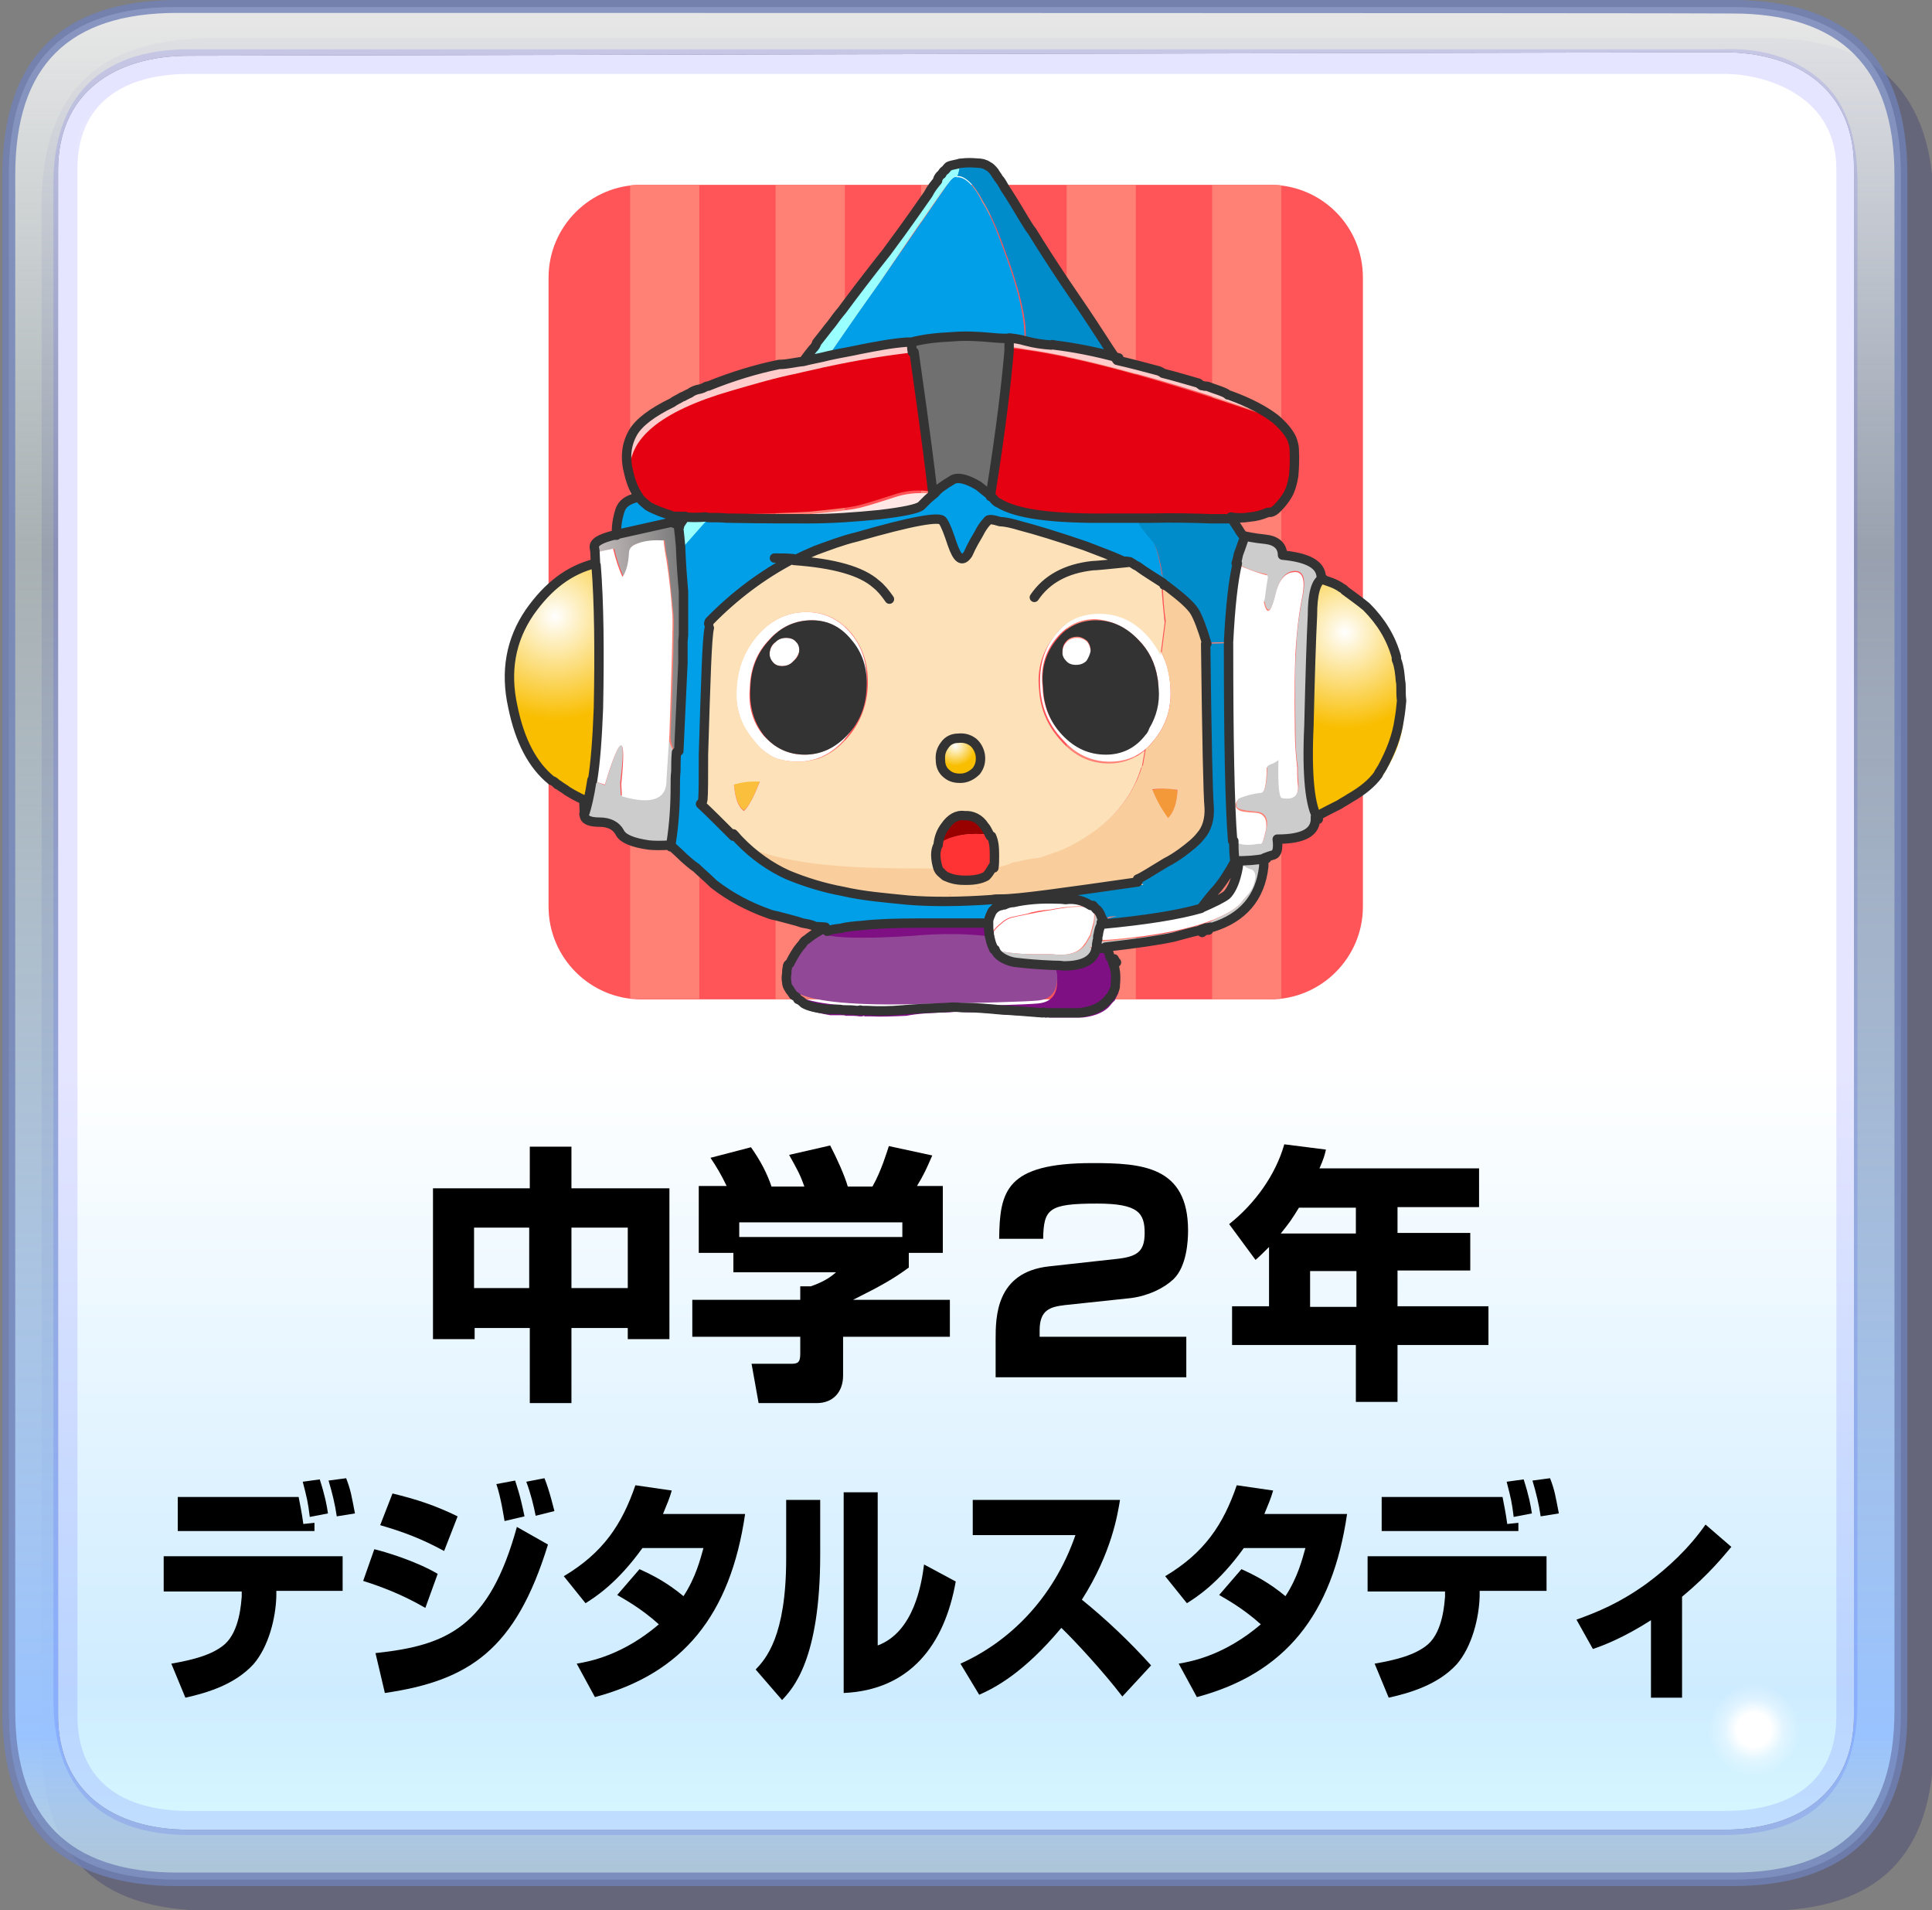
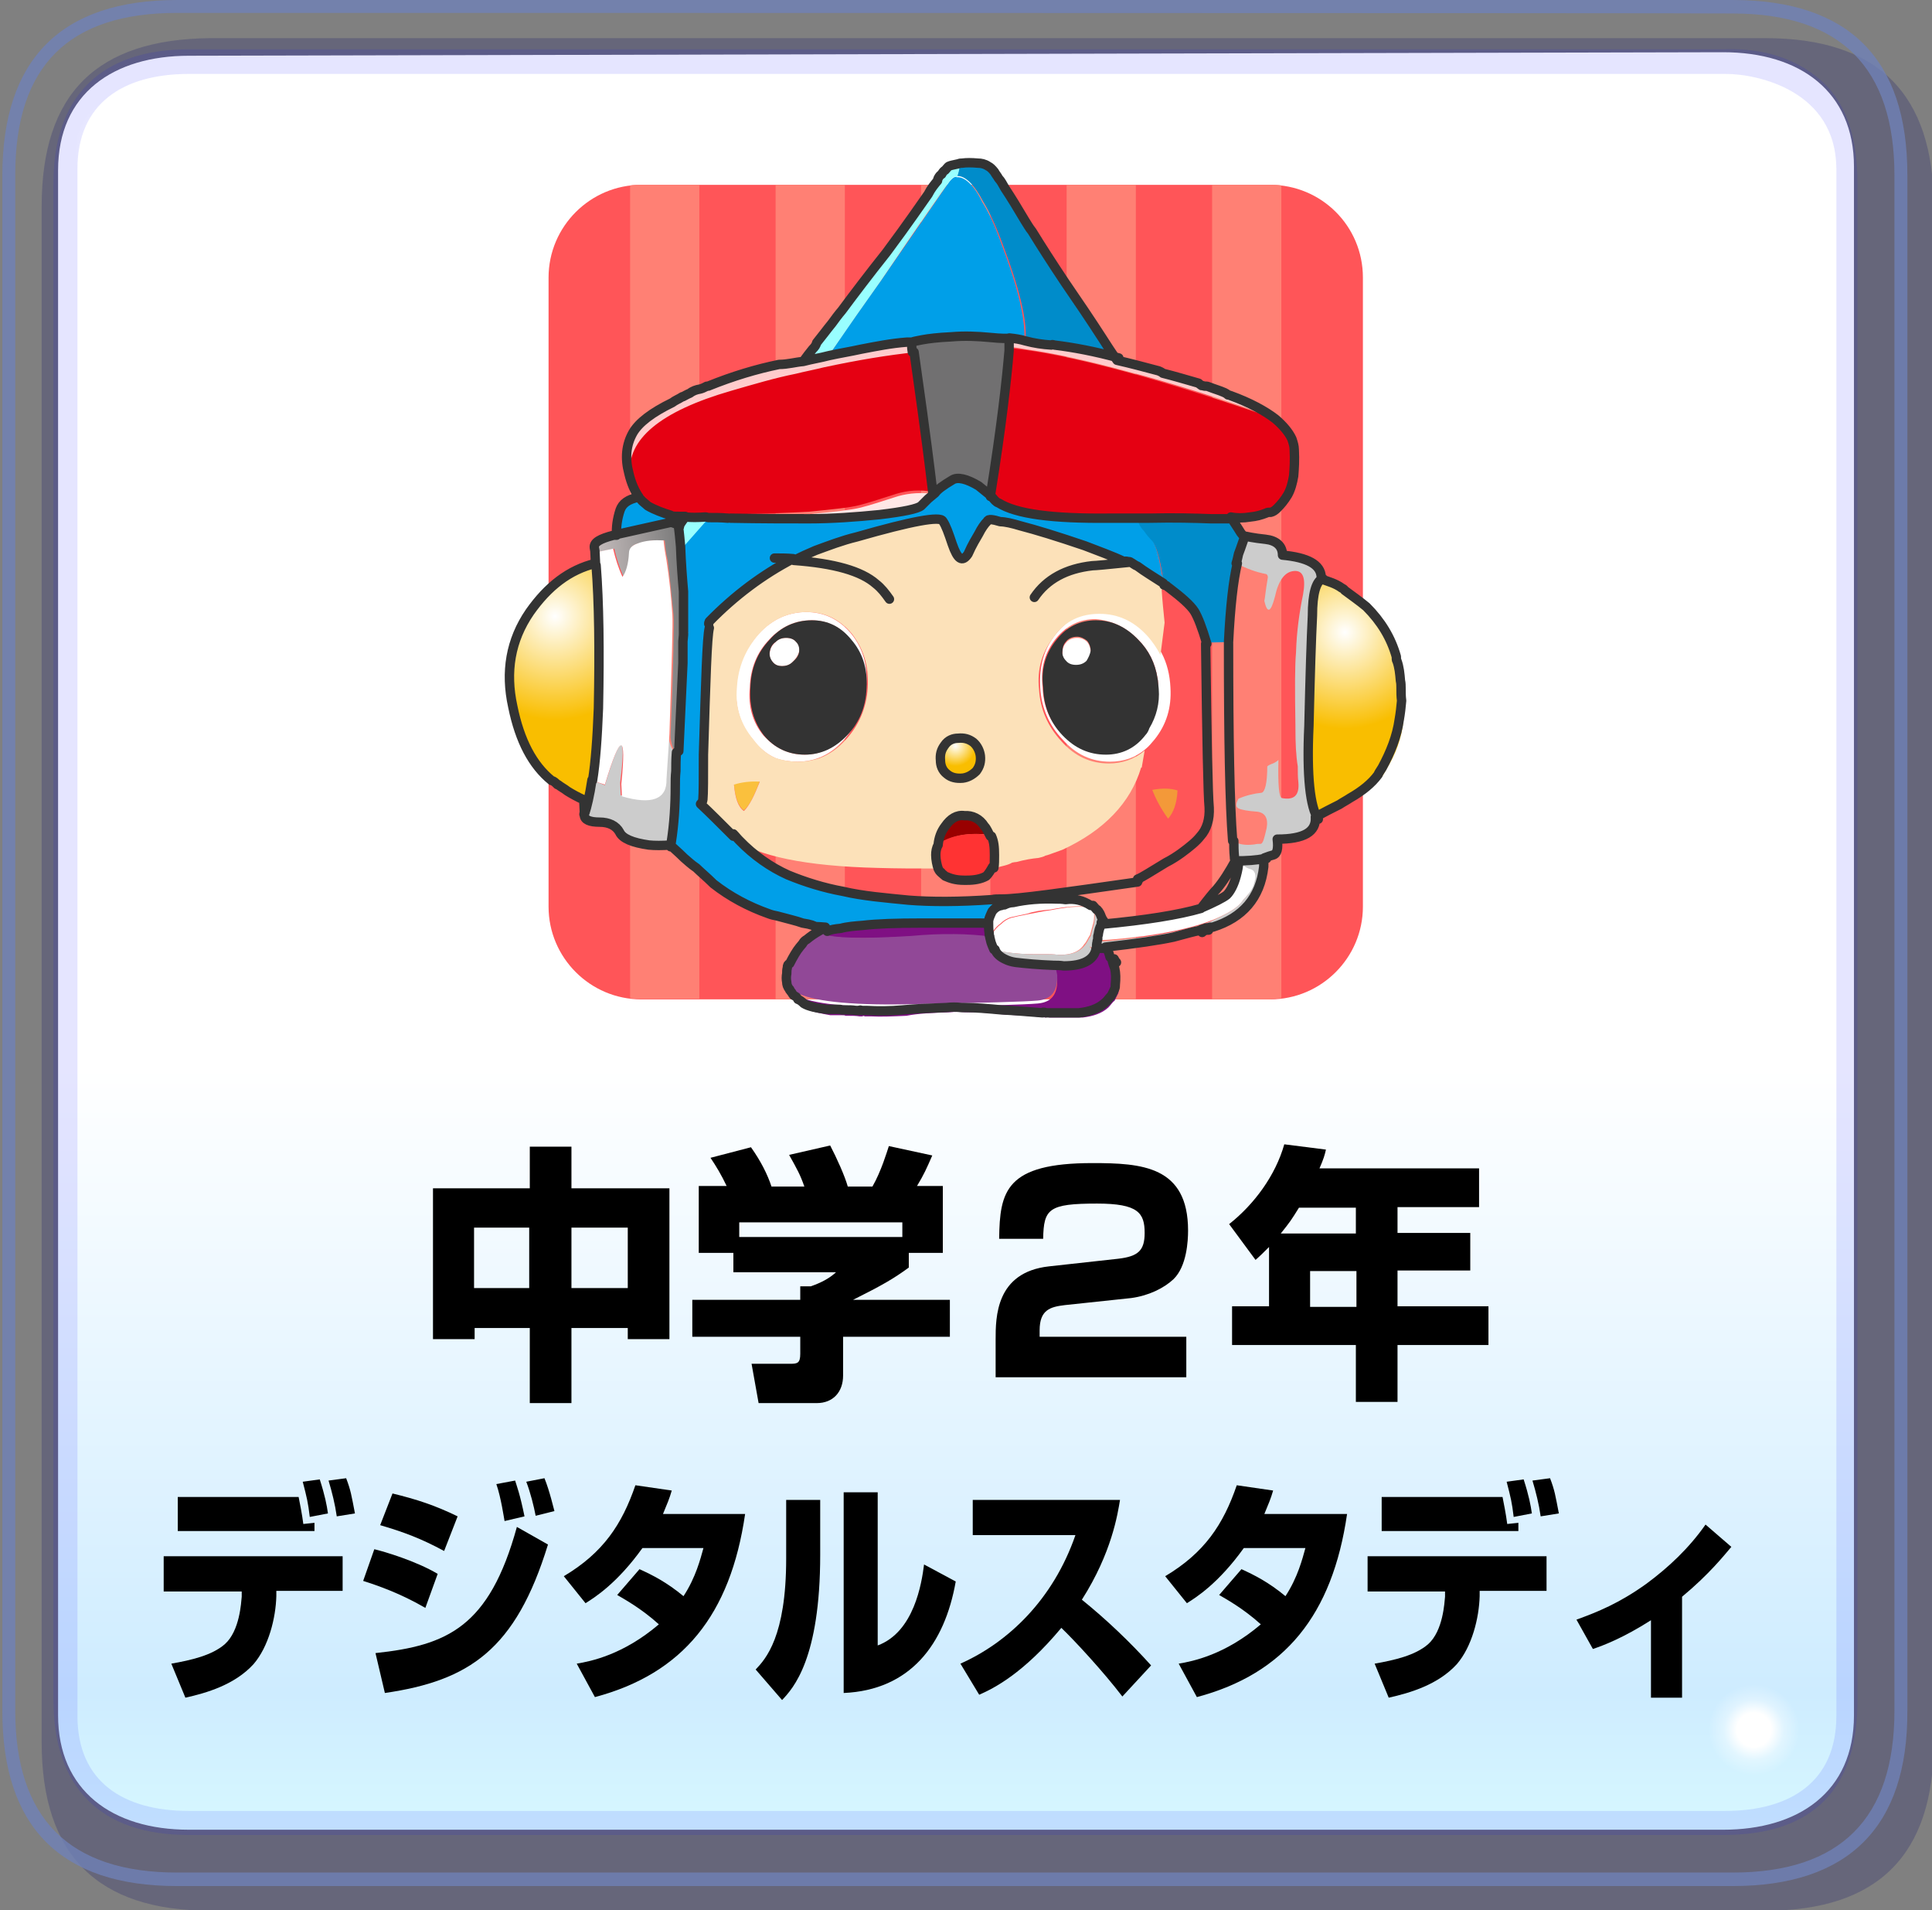
<svg xmlns="http://www.w3.org/2000/svg" version="1.1" id="レイヤー_1" x="0px" y="0px" viewBox="0 0 329.3 325.5" style="enable-background:new 0 0 329.3 325.5;" xml:space="preserve">
  <rect x="0" y="0" width="329.3" height="325.5" fill="#808080" stroke="none" />
  <style type="text/css">
	.st0{fill:#000066;fill-opacity:0.2;}
	.st1{fill:url(#SVGID_1_);}
	.st2{fill:url(#SVGID_00000068638852105244097040000008573851895206363798_);}
	.st3{opacity:0.102;fill:#0000FF;enable-background:new    ;}
	.st4{opacity:0.8;fill:#7081B7;enable-background:new    ;}
	.st5{fill:url(#SVGID_00000168104428533088505190000001696481003671074975_);}
	.st6{fill:url(#SVGID_00000012441975361249910050000010182689581275336333_);}
	.st7{fill:url(#SVGID_00000013912571611124504160000013080943966047782787_);}
	.st8{fill:#FF5558;}
	.st9{fill:#FF8074;}
	.st10{fill:#CCCCCC;}
	.st11{fill:#7F1083;}
	.st12{fill:#FFFFFF;}
	.st13{fill:#00ADCE;}
	.st14{fill:url(#SVGID_00000065069384924972383500000009812204641690534329_);}
	.st15{fill:#914897;}
	.st16{fill:#990000;}
	.st17{fill:#FF3333;}
	.st18{fill:#333333;}
	.st19{fill:#009FE8;}
	.st20{fill:#FFE7E6;}
	.st21{fill:#717071;}
	.st22{fill:#E50012;}
	.st23{fill:url(#SVGID_00000030488326201582656950000007855053632590632620_);}
	.st24{fill:#F39939;}
	.st25{fill:#008CCA;}
	.st26{fill:#FFCCCC;}
	.st27{fill:url(#SVGID_00000004528276267918783260000003734879544121084331_);}
	.st28{fill:#FAC03D;}
	.st29{fill:url(#SVGID_00000103254776728553674470000018044401990205187000_);}
	.st30{fill:#99FFFF;}
	.st31{fill:url(#SVGID_00000053512098628767055270000005962453338073845168_);}
	.st32{fill:#F9CD9C;}
	.st33{fill:#FCE1B9;}
	.st34{fill:none;stroke:#333333;stroke-width:1.6;stroke-linecap:round;stroke-linejoin:round;}
</style>
  <g>
    <path class="st0" d="M329.6,35.2c0-19.2-9.5-28.7-28.7-28.7H35.8C16.5,6.7,7.1,15.9,7.1,35.2v261.7c0,19.2,9.5,28.7,28.7,28.7   h265.1c19.2,0,28.7-9.5,28.7-28.7V35.2z" />
    <linearGradient id="SVGID_1_" gradientUnits="userSpaceOnUse" x1="704.462" y1="-1368.221" x2="704.462" y2="-1793.373" gradientTransform="matrix(0.793 0 0 -0.794 -396.151 -1093.934)">
      <stop offset="3.500000e-02" style="stop-color:#FFFFFF;stop-opacity:0.8" />
      <stop offset="0.302" style="stop-color:#E5F9FF;stop-opacity:0.4" />
      <stop offset="0.898" style="stop-color:#99C3FF" />
      <stop offset="0.969" style="stop-color:#CCEDFF;stop-opacity:0.702" />
    </linearGradient>
-     <path class="st1" d="M324,29.9c0-19.2-9.5-28.7-28.7-28.7H30.2C11,1.1,1.5,10.6,1.5,29.9v261.7c0,19.2,9.5,28.7,28.7,28.7h265.1   c19.2,0,28.7-9.5,28.7-28.7V29.9 M293.7,8.9c13.1,0,22.3,6.7,22.3,19.5v263.9c0,13.1-9.5,19.5-22.3,19.5H32.2   c-13.1,0-22.3-6.7-22.3-19.5V29c0-13.1,9.5-19.5,22.3-19.5L293.7,8.9L293.7,8.9z" />
    <linearGradient id="SVGID_00000083806282973848257500000003625403979056447403_" gradientUnits="userSpaceOnUse" x1="704.638" y1="-1379.57" x2="704.638" y2="-1782.151" gradientTransform="matrix(0.793 0 0 -0.794 -396.151 -1093.934)">
      <stop offset="3.500000e-02" style="stop-color:#FFFFFF" />
      <stop offset="0.565" style="stop-color:#FFFFFF" />
      <stop offset="0.898" style="stop-color:#CEECFF" />
      <stop offset="0.969" style="stop-color:#D6F7FF" />
    </linearGradient>
    <path style="fill:url(#SVGID_00000083806282973848257500000003625403979056447403_);" d="M293.7,8.9c13.1,0,22.3,6.7,22.3,19.5   v263.9c0,13.1-9.5,19.5-22.3,19.5H32.2c-13.1,0-22.3-6.7-22.3-19.5V29c0-13.1,9.5-19.5,22.3-19.5L293.7,8.9L293.7,8.9z" />
    <path class="st3" d="M293.7,312.7H32.2c-15.1,0-23.1-8.1-23.1-23.1v-258C9,16.5,17.1,8.4,32.2,8.4h261.5c7.5-0.3,13.1,2,17,5.6   c4.2,3.9,5.9,9.8,5.9,17.3v258C316.8,304.9,309,312.7,293.7,312.7z M294.2,12.6c-0.3,0-0.6,0-0.6,0H32.2c-11.2,0-19,5-19,16.2   v263.6c0,11.2,7.8,16.2,19,16.2h261.8c11.2,0,19-5,19-16.2V28.7C312.9,15.4,299.5,12.6,294.2,12.6z" />
    <path class="st4" d="M295.3,321.4H30.2c-19.8,0-29.8-10-29.8-29.8V29.9C0.4,10.1,10.4,0,30.2,0h265.1c19.8,0,29.8,10,29.8,29.8   v261.7C325.2,311.3,315.1,321.4,295.3,321.4z M30.2,2.2c-18.4,0-27.6,8.9-27.6,27.6v261.7c0,18.4,9.2,27.6,27.6,27.6h265.1   c18.4,0,27.6-9.2,27.6-27.6V29.9c0-18.4-9.2-27.6-27.6-27.6C295.3,2.2,30.2,2.2,30.2,2.2z" />
    <radialGradient id="SVGID_00000008145009045943863040000011284402044349862044_" cx="1178.065" cy="-2048.458" r="52.771" gradientTransform="matrix(0.707 0 0 -0.707 -533.939 -1153.483)" gradientUnits="userSpaceOnUse">
      <stop offset="7.800000e-02" style="stop-color:#FFFFFF" />
      <stop offset="0.137" style="stop-color:#FFFFFF;stop-opacity:0.353" />
      <stop offset="0.208" style="stop-color:#FFFFFF;stop-opacity:0" />
    </radialGradient>
    <path style="fill:url(#SVGID_00000008145009045943863040000011284402044349862044_);" d="M307,287.3c-2.2-2.2-4.7-3.3-8.1-3.3   c-3.1,0-5.6,1.1-8.1,3.1c-2.2,2.5-3.1,5.3-3.1,8.1c0,3.1,1.1,5.6,3.1,8.1c2.2,2.2,4.7,3.3,8.1,3.1c3.1,0,5.6-1.1,8.1-3.1   c2.2-2,3.1-4.7,3.1-8.1C310.1,291.8,309,289.6,307,287.3z" />
    <g>
      <path d="M73.8,202.5h16.5v-7.1h7.1v7.1h16.7v25.7H107v-1.9h-9.6v12.8h-7.1v-12.8h-9.4v1.9h-7.1V202.5z M80.8,209.2v10.3h9.4v-10.3    H80.8z M97.4,209.2v10.3h9.6v-10.3H97.4z" />
      <path d="M123.9,202.2c-1-2.1-1.8-3.4-2.8-4.9l6.9-1.8c1.7,2.4,2.8,4.6,3.5,6.7h5.6c-0.7-2-1.2-2.9-2.6-5.4l7-1.6    c1.1,2.1,2.5,5.2,3,7h4.2c1.5-2.6,2.5-6,2.8-6.9l7.4,1.6c-1,2.3-1.4,3.2-2.6,5.2h4.4v11.4h-5.8v2.5c-2.6,1.9-4.5,3-9.5,5.5h16.5    v6.3h-18.2v6.6c0,2.8-1.7,4.7-4.5,4.7h-9.9l-1.2-6.7h6.6c1.2,0,1.7-0.1,1.7-1.7v-2.9H118v-6.3h18.4v-2.3h1.8    c1.7-0.6,3.1-1.3,4.3-2.4H125v-3.3h-5.9v-11.4H123.9z M153.9,208.3H126v2.5h27.8V208.3z" />
      <path d="M181.5,222.4c-2.5,0.3-4.3,0.8-4.3,4.3v1.1h25v6.9h-32.5v-6.4c0-3.8,0-11.5,9.1-12.5l11.8-1.3c3.4-0.4,4.5-1.4,4.5-4.4    c0-3.4-1.1-5-8.1-5c-8.3,0-9.1,0.9-9.2,6h-7.5c0.1-8.1,1.1-12.9,15.9-12.9c8.4,0,16.3,0.5,16.3,11.5c0,1.7-0.2,6.1-2.5,8.3    c-1.6,1.5-4.2,2.8-7.2,3.2L181.5,222.4z" />
      <path d="M216.4,212.4c-1.1,1.1-1.6,1.6-2.4,2.3l-4.5-6.1c4.3-3.4,7.9-8.3,9.4-13.6l7.1,0.9c-0.2,0.9-0.4,1.6-1.1,3.2h27.2v6.6    h-13.9v4.4h12.4v6.4h-12.4v6.1h15.5v6.6h-15.5v9.7h-7.1v-9.7h-21.1v-6.6h6.3V212.4z M231.1,210.2v-4.4h-9.7    c-1.3,2.1-1.5,2.4-3.1,4.4H231.1z M223.3,216.6v6.1h7.9v-6.1H223.3z" />
      <path d="M58.4,265.1v6H47.1l0,0.9c-0.1,3.7-1.3,8.6-3.9,11.6c-3.2,3.5-8,4.9-11.6,5.7l-2.4-5.8c3.4-0.6,6.9-1.4,9.1-3.3    c2.6-2.3,2.8-7.2,2.9-8.1l0-0.9H27.9v-6H58.4z M50.9,255.1c0.2,1,0.6,3,0.8,4.6l1.9-0.2v1.4H30.3v-5.8H50.9z M52.8,258.5    c-0.3-2.5-0.5-3.3-1.2-6l2.9-0.4c0.9,2.8,1.2,4.4,1.4,5.8L52.8,258.5z M57.4,258.4c-0.3-2.1-0.8-4.1-1.4-6.1l3-0.4    c0.8,2.1,0.9,2.9,1.5,6L57.4,258.4z" />
      <path d="M72.5,274c-4.3-2.5-8.1-3.8-10.6-4.6l1.9-5.4c1.7,0.4,7.1,2,10.8,4.2L72.5,274z M64,281.7c12.2-1.3,19.4-4.4,24.1-21.5    l5.3,3c-5.5,17.9-13.4,23.2-27.8,25.3L64,281.7z M75.7,264.3c-3.9-2.1-6.8-3.2-10.9-4.4l2.1-5.4c4.1,1,7.2,2,11.1,3.9L75.7,264.3z     M86,259.2c-0.1-0.5-0.6-4-1.4-6.3l3.2-0.6c0.3,1,0.8,2.2,1.6,6.1L86,259.2z M91.3,258.3c-0.3-1.6-0.9-4-1.6-5.8l3.1-0.6    c0.9,2.2,1.6,5.3,1.7,5.6L91.3,258.3z" />
      <path d="M109,267.4c2.2,1,4.6,2.2,7.5,4.6c2.1-3.2,2.9-6.4,3.4-8.2h-10.4c-4.3,6-8.1,8.4-9.7,9.4l-3.7-4.6    c6.7-4,9.9-8.8,12.2-15.5l6.2,0.9c-0.4,1.4-0.8,2.3-1.5,4H127c-2.5,17.2-10.6,27.2-25.6,31.2l-3.1-5.7c2.4-0.4,7.9-1.5,14-6.7    c-3.1-2.8-6.1-4.4-7.1-5L109,267.4z" />
      <path d="M139.8,264.9c0,17.8-4.6,22.8-6.5,24.8l-4.5-5.2c1.7-1.8,5.2-5.6,5.2-18.9v-10h5.8V264.9z M149.6,280.4    c6.2-2.3,7.5-10.6,7.9-13.8l5.4,2.9c-1.9,10.8-7.8,18.5-19.1,19v-34.2h5.8V280.4z" />
      <path d="M163.7,283.5c8.1-3.6,15.8-10.9,19.6-21.9h-17.5v-6h25.1c-0.4,2.4-1.4,9-6.5,17c4.2,3.4,8.2,7.2,11.8,11.2l-4.9,5.3    c-3.2-4.2-8.2-9.6-10.4-11.7c-6.5,7.8-11.5,10.3-14,11.4L163.7,283.5z" />
      <path d="M211.6,267.4c2.2,1,4.6,2.2,7.5,4.6c2.1-3.2,2.9-6.4,3.4-8.2H212c-4.3,6-8.1,8.4-9.7,9.4l-3.7-4.6    c6.7-4,9.9-8.8,12.2-15.5l6.2,0.9c-0.4,1.4-0.8,2.3-1.5,4h14.1c-2.5,17.2-10.6,27.2-25.6,31.2l-3.1-5.7c2.4-0.4,7.9-1.5,14-6.7    c-3.1-2.8-6.1-4.4-7.1-5L211.6,267.4z" />
      <path d="M263.6,265.1v6h-11.4l0,0.9c-0.1,3.7-1.3,8.6-3.9,11.6c-3.2,3.5-8,4.9-11.6,5.7l-2.4-5.8c3.4-0.6,6.9-1.4,9.1-3.3    c2.6-2.3,2.8-7.2,2.9-8.1l0-0.9h-13.2v-6H263.6z M256.1,255.1c0.2,1,0.6,3,0.8,4.6l1.9-0.2v1.4h-23.3v-5.8H256.1z M258,258.5    c-0.3-2.5-0.5-3.3-1.2-6l2.9-0.4c0.9,2.8,1.2,4.4,1.4,5.8L258,258.5z M262.6,258.4c-0.3-2.1-0.8-4.1-1.4-6.1l3-0.4    c0.8,2.1,0.9,2.9,1.5,6L262.6,258.4z" />
      <path d="M286.7,289.3h-5.3v-13.2c-4.7,3-8.1,4.3-9.9,4.9l-2.8-5c3.6-1.3,7.3-2.8,11.9-6.1c3.8-2.8,7.3-6.1,10.1-10.1l4.4,3.8    c-1.2,1.4-3.7,4.6-8.4,8.5V289.3z" />
    </g>
    <radialGradient id="SVGID_00000145024721529522738800000011424986292521474689_" cx="-449.9" cy="-572.082" r="37.149" gradientTransform="matrix(1.257 0 0 -1.257 588.004 -693.602)" gradientUnits="userSpaceOnUse">
      <stop offset="7.800000e-02" style="stop-color:#FFFFFF" />
      <stop offset="0.137" style="stop-color:#FFFFFF;stop-opacity:0.353" />
      <stop offset="0.208" style="stop-color:#FFFFFF;stop-opacity:0" />
    </radialGradient>
    <path style="fill:url(#SVGID_00000145024721529522738800000011424986292521474689_);" d="M32.4,15.6c-2.8-2.8-6.1-3.9-10-3.9   s-7.3,1.1-9.8,3.9s-4.2,6.1-4.2,10s1.4,7.3,4.2,10s6.1,4.2,10,4.2s7.3-1.4,10-4.2s4.2-5.9,4.2-10C36.6,21.8,35.2,18.4,32.4,15.6z" />
    <radialGradient id="SVGID_00000096773554195902179110000010708334535048739002_" cx="1330.297" cy="-2015.938" r="40.05" gradientTransform="matrix(0.628 0 0 -0.629 -805.063 -1249.094)" gradientUnits="userSpaceOnUse">
      <stop offset="7.800000e-02" style="stop-color:#FFFFFF" />
      <stop offset="0.137" style="stop-color:#FFFFFF;stop-opacity:0.353" />
      <stop offset="0.208" style="stop-color:#FFFFFF;stop-opacity:0" />
    </radialGradient>
    <path style="fill:url(#SVGID_00000096773554195902179110000010708334535048739002_);" d="M36.3,12.6C35,11.2,33,10.3,31,10.3   s-3.9,0.8-5.6,2.2c-1.7,1.7-2.2,3.3-2.2,5.6s0.6,3.9,2.2,5.3c1.7,1.7,3.3,2.2,5.3,2.2s3.9-0.6,5.3-2.2c1.7-1.4,2.2-3.3,2.2-5.3   C38.6,16.2,37.7,14.2,36.3,12.6z" />
    <g>
      <g>
        <path class="st8" d="M216.5,31.5H109.3c-8.7,0-15.8,7.1-15.8,15.8v18.9v69.4v18.9c0,8.7,7.1,15.8,15.8,15.8h107.2     c8.7,0,15.8-7.1,15.8-15.8v-18.9V66.2V47.3C232.3,38.5,225.2,31.5,216.5,31.5z" />
        <g>
          <g>
            <rect x="132.2" y="31.5" class="st9" width="11.8" height="138.8" />
            <path class="st9" d="M119.2,170.2V31.5h-9.9c-0.6,0-1.3,0-1.9,0.1v138.5c0.6,0.1,1.2,0.1,1.9,0.1H119.2z" />
            <path class="st9" d="M218.4,170.1V31.6c-0.6-0.1-1.2-0.1-1.9-0.1h-9.9v138.8h9.9C217.1,170.2,217.7,170.2,218.4,170.1z" />
            <rect x="181.8" y="31.5" class="st9" width="11.8" height="138.8" />
            <rect x="157" y="31.5" class="st9" width="11.8" height="138.8" />
          </g>
        </g>
      </g>
      <g transform="matrix( 1, 0, 0, 1, 0,0) ">
        <g>
          <g id="Layer0_0_FILL">
            <path class="st10" d="M204.9,158.8c0.4-0.1,0.7-0.2,1.1-0.4h-0.1C205.4,158.5,205.1,158.6,204.9,158.8 M186.9,161.6       c0-0.4,0-0.7,0.1-1.1C185.5,161.1,185.4,161.5,186.9,161.6 M215.9,146.5c-0.1,0-0.2,0-0.4,0c-1.3,0.2-2.9,0.4-4.9,0.4       c0.2,0.1,0.4,0.2,0.5,0.4c0.2,0.1,0.4,0.2,0.6,0.4c0.4,0.4,0.9,0.5,1.2,0.6c1,0.2,1.2,1,0.7,2.2c-0.4,1-0.7,1.8-1.5,2.6       c-0.4,0.4-0.5,0.6-0.6,0.7c-0.7,1-2.5,2-5.1,3.2c-2.7,1.1-6.6,2-11.5,2.7c-5,0.6-7.6,0.9-7.6,0.6v0.4v0.1c-0.2,0-0.4,0-0.5,0       c-0.1,0.4-0.1,0.7-0.1,1.1c0.5,0,1.2,0,2.1,0c5.5-0.6,9.3-1.2,11.6-1.7c2.2-0.6,3.7-1,4.3-1.1c0.2-0.2,0.5-0.4,1-0.4h0.1       c0.1-0.1,0.2-0.1,0.5-0.1l0.4-0.1c0.1,0,0.2,0,0.4,0c5.1-1.6,8.1-5,8.7-10.3C215.8,147.4,215.8,146.9,215.9,146.5z" />
            <path class="st11" d="M187.5,160.5v-0.1c-0.1-0.1-0.2-0.1-0.4-0.1c-0.1,0.1-0.1,0.2-0.1,0.4       C187.1,160.5,187.4,160.5,187.5,160.5 M161.9,172.5c0.9-0.1,1.7-0.1,2.6,0c0.1,0,0.2,0,0.5,0c2,0,4,0.1,6.3,0.4       c2.1,0.1,4.4,0.2,7,0.5l0.1-0.1c0.1,0,0.2,0,0.5,0.1h0.1c0.2,0,0.4,0,0.5,0c1.1,0,2.2,0,3.3,0c0.4,0,0.6,0,1,0       c0.4,0,0.6,0,0.7,0c1.8-0.2,3.3-0.7,4.4-1.7c0.4-0.4,0.7-0.9,1.1-1.2c0.2-0.4,0.4-0.9,0.6-1.2c0.1-0.4,0.1-0.6,0.1-0.7       c0.1-1.1,0-2-0.1-2.8c-0.1-0.5-0.2-1-0.4-1.2v-0.1c-0.1-0.2-0.2-0.4-0.4-0.6c-0.4-0.9-0.6-1.3-0.7-1.6l-0.1-0.1       c-0.9,0-1.5,0-2.1,0v0.1c-0.4,1.8-2.2,2.8-5.5,2.8c-0.6-0.1-1.2-0.1-1.7-0.1c0.2,0.5,0.4,1.1,0.5,1.7c0,0.1,0,0.2,0,0.4       c0,2.5-1.1,3.7-3.3,3.9c-2.3,0.2-9.2,0.4-20.6,0.6c-10.4,0.2-17-0.4-20-1.7c-1.1-0.4-1.6-0.9-1.7-1.5c0,0.4,0.1,0.9,0.5,1.2       v0.1l0.1,0.1c0,0.1,0.1,0.4,0.4,0.6c0.1,0.1,0.2,0.2,0.5,0.4c0.1,0.1,0.2,0.2,0.4,0.5c0.2,0.2,0.5,0.5,1,0.7c1,0.4,2.3,0.7,4,1       h0.1c0.4,0,0.7,0,1.1,0c0.4,0,0.6,0,0.7,0c0.4,0,0.6,0,0.7,0.1c0.2,0,0.4,0,0.6,0c0.6,0,1.2,0,1.8,0.1c0.1,0,0.2,0,0.5,0       c0.1-0.1,0.2-0.1,0.4,0c0.4,0,0.6,0,1,0c1.8,0.1,3.9,0,6.1-0.1C156.5,172.7,158.9,172.6,161.9,172.5 M167,157.2       c-2.7,0-6.1,0-10.1,0c-4,0-7.4,0.1-9.9,0.4c-1.3,0.1-2.6,0.2-3.7,0.5c-1,0.1-1.7,0.2-2.3,0.5c-0.4,0.2-0.6,0.4-1,0.6       c1.8,0.7,6.7,0.9,15,0.4c5.4-0.4,9.9-0.4,13.7,0.1c-0.1-0.2-0.1-0.4-0.1-0.6c-0.1-0.6-0.1-1.1-0.1-1.6       C167.9,157.3,167.5,157.2,167,157.2z" />
            <path class="st12" d="M190.5,156.8l-1.2,0.1c-0.4,0.1-0.9,0.2-1.5,0.4v0.4L190.5,156.8 M213.8,150.3c0.4-1.2,0.1-2-0.7-2.2       c-0.4-0.1-0.9-0.4-1.2-0.6c-0.2-0.1-0.4-0.2-0.6-0.4c0,0.4-0.1,1.1-0.4,2.2c-0.4,1.5-1,2.6-1.6,3.2c-0.6,0.5-2.2,1.3-4.5,2.3       c-3.8,1.1-9.4,2-16.9,2.7v1.1l-0.4,1.5c0,0.2,2.6,0,7.6-0.6c4.9-0.7,8.8-1.6,11.5-2.7c2.7-1.1,4.4-2.2,5.1-3.2       c0.1-0.2,0.4-0.5,0.6-0.7C213.1,152,213.6,151.3,213.8,150.3z" />
            <path class="st13" d="M193.9,150.3l-0.1,0.4l0.1,0.1V150.3" />
            <linearGradient id="SVGID_00000167370780342905502460000007553839955781648057_" gradientUnits="userSpaceOnUse" x1="191.186" y1="410.478" x2="214.834" y2="414.893" gradientTransform="matrix(1 0 0 1 0 -267.276)">
              <stop offset="0" style="stop-color:#DED6CE" />
              <stop offset="1" style="stop-color:#7B7B7B" />
            </linearGradient>
            <path style="fill:url(#SVGID_00000167370780342905502460000007553839955781648057_);" d="M210.5,146.9h0.1l-0.1-0.1V146.9z" />
            <path class="st15" d="M169,160.1c-0.1-0.2-0.1-0.4-0.1-0.5c-3.8-0.5-8.3-0.6-13.7-0.1c-8.2,0.5-13.2,0.4-15-0.4       c-0.9,0.4-1.6,0.9-2.2,1.5c-0.4,0.2-0.6,0.5-0.7,0.7l-0.5,0.6c-0.5,0.6-1.1,1.6-1.7,2.8c-0.2,0.2-0.4,0.5-0.4,0.7       c-0.1,0.4-0.1,0.6-0.1,1c-0.1,0.4-0.1,0.9,0,1.5c0.1,0.5,0.7,1,1.7,1.5c2.9,1.3,9.6,2,20,1.7c11.4-0.2,18.4-0.4,20.6-0.6       c2.2-0.2,3.3-1.5,3.3-3.9c0-0.1,0-0.2,0-0.4c-0.1-0.6-0.2-1.2-0.5-1.7c-2.6-0.1-4.8-0.2-6.5-0.5c-0.7-0.1-1.3-0.2-1.7-0.5       c-1.1-0.4-1.7-1-1.8-1.7C169.2,161.2,169,160.7,169,160.1z" />
            <path class="st12" d="M178,162.6c0.7,0,1.5,0,2.3,0.1c2.1,0.1,3.7-0.5,4.5-1.8c0.4-0.4,0.6-1,1-1.6c0.2-0.7,0.4-1.5,0.6-2.2       c0.1-0.6,0.1-1.2,0.1-1.8h-0.1c-0.2-0.4-0.4-0.6-0.6-0.7c-0.1,0-0.2,0-0.4,0c-1.7-0.2-3.8,0-6.3,0.5c-1.5,0.2-2.8,0.5-3.9,0.7       s-2,0.4-2.8,0.6c-0.7,0.2-1.3,0.6-1.8,1.1c-0.7,0.5-1.3,1.2-1.7,2.2c0,0.1,0,0.2,0,0.5c0.1,0.6,0.4,1.2,0.6,1.7       c2.2,0.5,4.4,0.7,6.6,0.7C176.8,162.6,177.4,162.6,178,162.6z" />
            <path class="st10" d="M180.4,162.7c-0.9-0.1-1.6-0.1-2.3-0.1c-0.6,0-1.2,0-1.8,0c-2.2,0-4.4-0.2-6.6-0.7       c0.2,0.7,0.9,1.3,1.8,1.7c0.4,0.2,1,0.4,1.7,0.5c1.7,0.2,3.8,0.4,6.5,0.5c0.5,0,1.1,0,1.7,0.1c3.3,0,5.1-1,5.5-2.8v-0.1       c-1.5-0.2-1.5-0.6,0.1-1.1c0-0.1,0-0.2,0.1-0.4v-0.1c0-0.4,0-0.6,0.1-0.7v-0.1c0.1-0.6,0.2-1.1,0.5-1.6v-0.4       c-0.1-0.4-0.2-0.6-0.4-0.7c-0.2-0.4-0.5-0.9-0.7-1.2c0,0.6,0,1.2-0.1,1.8c-0.2,0.7-0.4,1.5-0.6,2.2c-0.4,0.6-0.6,1.1-1,1.6       C184,162.2,182.6,162.8,180.4,162.7z" />
            <path class="st16" d="M168,140.6c-1-1.3-2.1-2-3.4-1.8c-1.3-0.1-2.5,0.5-3.3,1.8c-0.7,0.9-1.1,1.8-1.2,3.2       c2.3-1.5,5.3-2,8.9-1.5C168.6,141.7,168.2,141.1,168,140.6" />
            <path class="st12" d="M171.2,154.2c-0.2,0-0.4,0-0.5,0.1c-0.7,0.1-1.2,0.4-1.6,1c-0.4,0.4-0.5,1-0.6,1.6c0,0.1,0,0.2,0,0.5       c0,0.4,0,1,0.1,1.6c0,0.2,0,0.4,0.1,0.6c0,0.1,0,0.2,0.1,0.5c0-0.2,0-0.4,0-0.5c0.4-1,1-1.7,1.7-2.2c0.5-0.5,1.1-0.9,1.8-1.1       c0.9-0.2,1.8-0.4,2.8-0.6c1.1-0.4,2.5-0.6,3.9-0.7c2.6-0.5,4.7-0.7,6.3-0.5c-1.2-0.9-2.7-1.1-4.3-1c-0.5-0.1-1-0.1-1.5-0.1       c-2.7-0.1-5.1,0.1-7.4,0.6C172,153.9,171.5,154,171.2,154.2 M145.1,108c-2.1-2.5-4.7-3.7-7.7-3.7s-5.8,1.2-8.1,3.7       c-2.3,2.6-3.6,5.5-3.8,9.2c-0.2,3.4,0.7,6.4,2.8,8.8c1.1,1.5,2.5,2.6,3.9,3.2c1.1,0.4,2.5,0.6,3.8,0.6c1.1,0,2.3-0.2,3.4-0.6       c1.7-0.6,3.2-1.7,4.5-3.2c2.2-2.5,3.4-5.4,3.7-8.8C148,113.7,147.2,110.6,145.1,108 M138.3,105.7c2.7,0,5,1.1,6.7,3.3       c1.8,2.2,2.7,4.9,2.6,8.2c-0.1,3.2-1.2,5.9-3.3,8.1c-2.1,2.2-4.5,3.3-7.2,3.3s-5-1.1-7-3.3c-1.8-2.2-2.6-4.9-2.3-8.1       c0.1-3.3,1.2-6,3.3-8.2C133.1,106.8,135.5,105.7,138.3,105.7 M133.3,113.5c0.7,0,1.3-0.2,1.8-0.7c0.5-0.5,0.9-1.1,1.1-1.7       c0.1-0.7,0-1.3-0.5-1.7c-0.4-0.5-1-0.7-1.7-0.7c-0.7,0-1.3,0.2-1.8,0.7c-0.5,0.4-0.9,1-1,1.7c-0.1,0.6,0,1.2,0.5,1.7       C132.1,113.3,132.6,113.5,133.3,113.5 M198,111.3c-0.6-1.1-1.5-2.2-2.3-3.3c-2.3-2.5-5-3.7-8.1-3.7c-3.2,0-5.6,1.2-7.6,3.7       c-2.1,2.6-2.9,5.5-2.7,9.2c0.2,3.4,1.5,6.4,3.8,8.8c2.3,2.6,5,3.8,8.1,3.8c2.3,0,4.4-0.7,6.1-2.2c0.5-0.4,1-1,1.5-1.6       c2-2.5,2.9-5.4,2.7-8.8C199.4,115,198.9,113,198,111.3 M194,109c1.8,1.8,2.9,4,3.3,6.6c0.1,0.4,0.1,1,0.1,1.6       c0.2,2.6-0.4,4.8-1.6,6.7c-0.2,0.4-0.5,0.9-0.7,1.2c-1.8,2.2-4,3.3-6.7,3.3c-2.8,0-5.3-1.1-7.4-3.3c-2.1-2.2-3.2-4.9-3.3-8.1       c-0.4-3.3,0.5-6,2.3-8.2s4-3.3,6.7-3.3C189.4,105.7,191.9,106.8,194,109 M185.9,111.1c0-0.6-0.2-1.2-0.6-1.7       c-0.5-0.5-1.1-0.7-1.7-0.7c-0.7,0-1.3,0.2-1.8,0.7c-0.5,0.5-0.7,1.1-0.7,1.7c-0.1,0.6,0.1,1.2,0.6,1.7c0.4,0.5,1,0.7,1.7,0.7       c0.7,0,1.3-0.2,1.8-0.7C185.5,112.2,185.9,111.7,185.9,111.1" />
            <path class="st17" d="M169.2,147.7c0.1-0.6,0.1-1.3,0.1-2.2c0-1.2-0.1-2.3-0.5-3.2c-3.7-0.5-6.6,0-8.9,1.5       c-0.2,0.5-0.4,1.1-0.4,1.7c0,1,0.1,1.7,0.4,2.3c0.1,0.2,0.2,0.4,0.4,0.6c0.1,0,0.1,0,0.1,0.1c0.2,0.2,0.5,0.4,0.7,0.6       c0.9,0.4,1.8,0.7,3.2,0.7c0.1,0,0.2,0,0.5,0c1.3,0,2.5-0.2,3.3-0.7C168.6,149.1,169,148.5,169.2,147.7" />
            <path class="st18" d="M145.1,109c-1.8-2.2-4-3.3-6.7-3.3c-2.8,0-5.3,1.1-7.2,3.3c-2.1,2.2-3.2,4.9-3.3,8.2       c-0.2,3.2,0.6,5.9,2.3,8.1c1.8,2.2,4.2,3.3,7,3.3c2.7,0,5.1-1.1,7.2-3.3s3.2-4.9,3.3-8.1C147.9,113.9,147,111.2,145.1,109        M135.1,112.8c-0.5,0.5-1.1,0.7-1.8,0.7s-1.2-0.2-1.6-0.7c-0.4-0.5-0.6-1.1-0.5-1.7c0.1-0.7,0.4-1.3,1-1.7       c0.5-0.5,1.1-0.7,1.8-0.7s1.3,0.2,1.7,0.7c0.4,0.4,0.6,1,0.5,1.7C136.1,111.7,135.8,112.2,135.1,112.8 M197.3,115.6       c-0.4-2.6-1.5-4.8-3.3-6.6c-2.1-2.2-4.5-3.3-7.2-3.3s-5,1.1-6.7,3.3c-1.8,2.2-2.7,4.9-2.3,8.2c0.1,3.2,1.2,5.9,3.3,8.1       c2.1,2.2,4.5,3.3,7.4,3.3c2.7,0,5-1.1,6.7-3.3c0.4-0.4,0.6-0.9,0.7-1.2c1.2-2,1.8-4.3,1.6-6.7       C197.4,116.6,197.4,116,197.3,115.6 M185.3,109.2c0.4,0.5,0.6,1.1,0.6,1.7c-0.1,0.6-0.4,1.2-0.7,1.7c-0.5,0.5-1.1,0.7-1.8,0.7       s-1.3-0.2-1.7-0.7c-0.5-0.5-0.7-1.1-0.6-1.7c0-0.6,0.2-1.2,0.7-1.7c0.5-0.5,1.1-0.7,1.8-0.7       C184.2,108.5,184.8,108.8,185.3,109.2" />
            <path class="st19" d="M168.7,84.5c0,0.1,0,0.1,0.1,0.1v-0.1H168.7 M162.1,81.9c1.1-0.6,2.6-0.4,4.5,1c-2-1.3-3.6-1.7-4.5-1.1       c-1.5,0.9-2.5,1.5-2.9,2.1L159,84l0.1,0.1C159.7,83.4,160.6,82.6,162.1,81.9 M116.9,109.5c0-0.6,0-1.1,0.1-1.6       c0.4-0.1,0.6-0.2,1-0.4c0.4-0.2,0.6-0.4,1-0.5c0.4-0.1,0.6-0.2,1-0.4c0.1-0.1,0.2-0.1,0.5-0.1c0.1-0.1,0.2-0.2,0.5-0.4       c0-0.1,0-0.2,0.1-0.4c4.3-4.4,9.1-8,14.3-10.7c-1.1-0.1-2.1-0.1-3.2-0.1c1.1,0,2.1,0,3.2,0.1c1.1-0.6,2.3-1.2,3.7-1.7       c2.2-1,4.5-1.7,7-2.3c9.3-2.6,14.2-3.6,14.7-2.7c0.4,0.7,1,2.1,1.6,3.9c0.9,2.6,1.7,3.2,2.7,1.7c0.9-1.6,1.5-2.7,1.8-3.4       c0.4-1,0.9-1.7,1.5-2.2c0.1-0.4,0.9-0.2,2.2,0.1c1,0.1,2.1,0.4,3.4,0.7c2.7,0.7,6.4,1.8,11,3.4c2.5,0.9,4.7,1.7,6.7,2.7       c0.2-0.1,0.5-0.1,0.7,0c0.1,0,0.2,0,0.4,0.1c0.4,0.2,0.7,0.5,1.2,0.7c1.2,0.9,2.7,1.8,4.4,2.9c-0.1-0.4-0.2-0.7-0.4-1.1       c-0.5-3.2-1.1-5.1-1.7-6c-0.5-0.6-1-1.2-1.5-1.8c-0.5-0.7-1.1-1.5-1.6-2.2c-1.3,0-2.8,0-4.4,0c-9.6,0.1-15.8-0.7-18.8-2.6       c-0.4-0.1-0.7-0.5-1.2-1.1c-0.1,0-0.1,0-0.1-0.1l-2.1-1.7c-2-1.2-3.6-1.6-4.5-1c-1.5,0.9-2.5,1.6-2.9,2.2l-1.2,1       c-0.4,0.4-0.7,0.7-1.2,1.2c-0.6,0.5-2.9,1-7.1,1.5c-4,0.4-8.1,0.7-12,0.7c-3.8,0-8.2,0-13.4-0.1h-0.1c-1.1-0.1-2.2-0.1-3.3-0.1       l-4.5,5.1c0.1,2.8,0.2,5.4,0.5,7.7c0,1.1,0,3.3,0,7c0,0.1,0,0.2,0,0.4l-0.1,1.1c0,1,0,2.1,0,3.3       C116.6,111.5,116.8,110.3,116.9,109.5 M110.1,86.1c-0.4-0.4-0.9-0.7-1.2-1.1c-1.8,0.4-2.8,1.1-3.2,2.2       c-0.5,1.5-0.7,2.9-0.6,4.3l9.4-2.1l1.2,0.4c0-0.4,0.4-0.9,1-1.7c-0.4,0-0.6,0-0.7,0c-0.7,0-1.3,0-1.8-0.1v-0.1       C112.7,87.4,111.4,86.8,110.1,86.1 M168.7,57.6c-2.1-0.4-4.3-0.4-6.6-0.1c-2.2,0.1-3.8,0.2-4.9,0.5c-1.1,0.1-1.6,0.2-1.7,0.4       l0.1,0.4c0.1-0.1,0.7-0.2,1.7-0.4c1-0.2,2.6-0.4,4.8-0.5c2.2-0.2,4.4-0.2,6.5,0c2,0.4,3.1,0.4,3.3,0.4h0.1v-0.4       C171.9,57.9,170.8,57.8,168.7,57.6 M163.1,30.2c-0.4-0.2-0.9,0.2-1.6,1.2c-0.5,0.7-4.3,6.3-11.4,16.5       c-2.6,3.6-5.5,7.7-8.8,12.6c1.8-0.4,3.7-0.7,5.5-1.1c2.6-0.5,5.1-1,7.8-1.2c0.2,0,0.5,0,0.7,0c0.1-0.1,0.7-0.2,1.7-0.4       c1.1-0.2,2.7-0.4,4.9-0.5c2.3-0.2,4.5-0.1,6.6,0.1c2,0.2,3.1,0.2,3.3,0.1h0.1c0.9,0.1,1.7,0.2,2.7,0.5       c0.2-3.6-1.1-9.1-3.9-16.4c-1.1-3.1-2.2-5.5-3.3-7.2C166,31.5,164.4,30.1,163.1,30.2" />
            <path class="st20" d="M156.6,86.3c0.5-0.5,1-1,1.2-1.2l1.2-1c-0.1,0-0.2,0-0.4,0c-2.2-0.2-4.3,0-6.3,0.7       c-2.2,0.7-4,1.3-5.6,1.7c-1.6,0.4-4.4,0.7-8.5,1.1c-3.3,0.1-6.9,0.2-10.9,0.4c-1.1,0-2.2,0-3.3,0v0.4c5.1,0.1,9.6,0.1,13.4,0.1       c3.9-0.1,7.8-0.4,12-0.7C153.6,87.3,156,86.8,156.6,86.3" />
            <path class="st21" d="M171.9,58c-0.2,0.1-1.3,0-3.3-0.4c-2.1-0.2-4.3-0.2-6.5,0c-2.2,0.1-3.8,0.2-4.8,0.5       c-1.1,0.1-1.6,0.2-1.7,0.4c0,0.4,0,0.7,0.1,1.2v0.1c0.7,5,1.8,13,3.2,24l0.1-0.1c0.5-0.5,1.5-1.2,2.9-2.1       c1.1-0.6,2.6-0.2,4.5,1.1l2.1,1.7h0.1c1.8-11.8,2.8-20,3.2-24.8c0-0.2,0-0.4,0-0.6C171.9,58.7,171.9,58.4,171.9,58L171.9,58" />
            <path class="st22" d="M172.3,57.8H172V58L172.3,57.8 M220.9,81.2c0.2-1.2,0.2-2.8,0.1-4.5c0-0.6-0.1-1.2-0.4-1.8       c-0.5-1.1-1.5-2.3-2.8-3.4c-9.6-3.3-18.1-6-25.7-8.1c-6.6-1.8-12.5-3.1-17.5-3.8c-1-0.1-1.8-0.2-2.7-0.4c0,0.2,0,0.4,0,0.6       c-0.4,4.8-1.3,13-3.2,24.8v0.1c0.5,0.6,1,1,1.2,1.1c2.9,1.8,9.2,2.6,18.8,2.6c1.6,0,3.1,0,4.4,0c0.6,0,1.2,0,1.8,0       c0.2,0,0.5,0,0.7,0c4.3-0.1,7.8,0,10.5,0.1h3.4c1,0.2,2.1,0.2,3.3,0c1-0.2,1.8-0.5,2.8-0.7c0.2-0.1,0.5-0.1,0.7-0.1       c0.4-0.2,0.7-0.5,1.1-0.7c0.6-0.6,1.2-1.5,1.8-2.3C220.4,83.5,220.7,82.5,220.9,81.2 M107.1,80.9c0.4,1.8,1,3.2,1.7,4       c0.4,0.4,0.9,0.7,1.2,1.1c1.2,0.7,2.6,1.2,3.9,1.6v0.1c0.5,0.1,1.1,0.1,1.8,0.1c0.2,0,0.5,0,0.7,0c1,0.1,2.1,0.1,3.4,0       c0.1,0,0.2,0,0.5,0.1c1.1,0,2.2,0,3.3,0.1h0.1v-0.4c1.1,0,2.2,0,3.3,0c4-0.1,7.6-0.2,10.9-0.4c4-0.4,7-0.7,8.5-1.1       c1.6-0.4,3.4-1,5.6-1.7c2-0.7,4-1,6.3-0.7c0.1,0,0.2,0,0.4,0l-0.1-0.1c-1.3-10.9-2.5-18.9-3.2-24c-4.8,0.4-10.1,1.2-15.8,2.6       c-1.6,0.4-3.2,0.7-4.8,1.1c-3.6,0.9-7.2,1.8-11,2.9C112.2,70.1,106.5,74.9,107.1,80.9" />
            <radialGradient id="SVGID_00000062184891406079405950000006079626943059155345_" cx="-340.479" cy="45.09" r="32.883" gradientTransform="matrix(0.997 -7.431318e-02 7.431318e-02 0.997 565.326 37.478)" gradientUnits="userSpaceOnUse">
              <stop offset="0" style="stop-color:#FFFFFF" />
              <stop offset="0.5" style="stop-color:#F9BE00" />
            </radialGradient>
            <path style="fill:url(#SVGID_00000062184891406079405950000006079626943059155345_);" d="M239.2,116.2       c-0.1-1.2-0.4-2.5-0.6-3.4c-0.1-0.2-0.1-0.5-0.1-0.7c-1.1-3.3-2.8-6.1-5.1-8.5c-1.1-1.1-2.3-2-3.7-2.8       c-0.1-0.1-0.2-0.2-0.5-0.4c-1.1-0.6-2.3-1.1-3.4-1.5h-0.1l-0.1-0.4c-1.1,0.5-1.7,2.6-1.7,6.3c-0.2,3.9-0.4,10.2-0.6,18.8       c-0.4,8.5,0.2,13.9,1.6,15.9h0.1c1.5-0.7,2.8-1.5,4-2.1c0.6-0.4,1.2-0.7,1.8-1.1c2-1.2,3.6-2.6,4.8-4c0.1-0.2,0.4-0.6,0.7-1.2       c1.6-2.6,2.6-5.3,2.9-8.2c0.1-1.1,0.2-2.1,0.4-3.2c-0.1-0.7-0.1-1.5-0.1-2.2C239.3,117.1,239.3,116.6,239.2,116.2z" />
            <path class="st24" d="M200.7,134.7c-1.2-0.4-2.7-0.4-4.3-0.1c0.7,1.8,1.6,3.4,2.7,4.9C200,138.5,200.6,136.9,200.7,134.7z" />
-             <path class="st25" d="M209.4,109.6l-3.9,0.1c0.2,16.5,0.4,25.9,0.6,27.9c0.1,2-0.4,3.7-1.5,4.9c-0.7,0.9-1.8,1.8-3.3,2.9       c-0.7,0.5-1.6,1.1-2.6,1.6c-2.5,1.5-4,2.5-4.8,2.8l0.6,0.1c-0.4,0-0.6,0-1,0.1v0.5l-0.1-0.1l0.1-0.4       c-12.6,1.8-20.3,2.9-23.2,2.9c0,0.4,0.1,0.6,0.5,1c0.4-0.2,0.9-0.4,1.5-0.4c2.2-0.5,4.7-0.7,7.4-0.6c0.4,0,0.9,0,1.5,0.1       c1.6-0.2,2.9,0.1,4.3,1c0.1,0,0.2,0,0.4,0c0.2,0.2,0.4,0.5,0.6,0.7h0.1c0.4,0.4,0.6,0.9,0.7,1.2c0.1,0.2,0.2,0.5,0.4,0.7       c0.5-0.1,1-0.2,1.5-0.4l1.2-0.1l-2.7,0.7c7.5-0.7,13.1-1.6,16.9-2.7c1.3-1.7,2.2-2.8,2.7-3.3c1.1-1.3,2.1-2.9,3.2-4.9       c-0.1-0.4-0.1-0.5-0.1-0.6c-0.1-1-0.1-1.8-0.1-2.7C209.7,137.1,209.4,125.8,209.4,109.6" />
-             <path class="st12" d="M216.2,98.6c0-0.4-0.1-0.6-0.4-0.6c-1.6-0.4-3.3-1.1-5-1.8c-0.7,2.9-1.2,7.4-1.5,13.4v0.1       c0,16.2,0.2,27.5,0.7,33.7c0.9,0.7,2.1,1,3.7,0.7c0.4-0.1,0.7-0.1,1.1-0.1c0.4-0.1,0.6-1,1-2.7c0.2-1.8-0.4-2.7-1.8-2.8       c-1.6-0.1-2.6-0.2-2.9-0.5c-0.6-0.4-0.7-0.9-0.1-1.7c1.5-0.5,2.8-0.9,3.9-1c0.6-0.1,1-1.6,1-4.5c0.4-0.1,0.6-0.2,0.7-0.4       c0.4-0.2,0.9-0.5,1.2-0.7c-0.1,4.2,0.1,6.4,0.6,6.5c2.1,0.4,3.1-0.5,2.8-2.7c-0.1-0.9-0.1-1.7-0.1-2.7       c-0.2-1.8-0.4-3.9-0.4-6.5c0-0.1,0-0.2,0-0.4c-0.1-6.3,0-10.3,0.1-12.5c0.2-3.7,0.6-7,1.2-9.9c0.5-2.8,0-4.2-1.5-4       c-1.6,0.1-2.7,1.6-3.3,4.4c-0.7,2.7-1.3,2.9-1.8,0.7C215.7,102.3,215.9,100.9,216.2,98.6z" />
            <path class="st10" d="M212.1,91.6c-0.2,0.5-0.5,1.5-1,2.8c-0.1,0.4-0.2,1-0.4,1.6c1.8,0.9,3.4,1.5,5,1.8c0.2,0,0.4,0.2,0.4,0.6       c-0.4,2.3-0.5,3.7-0.6,4c0.5,2.2,1.1,2,1.8-0.7c0.6-2.8,1.7-4.3,3.3-4.4c1.5-0.1,2,1.2,1.5,4c-0.6,2.9-1.1,6.3-1.2,9.9       c-0.2,2.1-0.2,6.3-0.1,12.5c0,0.1,0,0.2,0,0.4c0,2.6,0.1,4.7,0.4,6.5c0,1,0,1.8,0.1,2.7c0.2,2.2-0.7,3.1-2.8,2.7       c-0.5-0.1-0.7-2.2-0.6-6.5c-0.4,0.4-0.9,0.6-1.2,0.7c-0.2,0.1-0.5,0.2-0.7,0.4c0,2.9-0.4,4.4-1,4.5c-1.1,0.1-2.5,0.4-3.9,1       c-0.5,0.9-0.5,1.5,0.1,1.7c0.4,0.2,1.5,0.4,2.9,0.5c1.5,0.1,2.1,1.1,1.8,2.8c-0.4,1.7-0.6,2.6-1,2.7c-0.4,0-0.7,0-1.1,0.1       c-1.6,0.2-2.8,0-3.7-0.7c0,0.9,0,1.7,0.1,2.7c0,0.1,0,0.4,0.1,0.6l0.1,0.1c1.8,0,3.6-0.1,4.9-0.4c0.1,0,0.2,0,0.4,0       c0.6-0.2,1.1-0.4,1.5-0.5c0.7-0.2,1-1.1,0.7-2.7c4.5,0,6.6-1.2,6.5-3.8c-1.3-2.1-1.8-7.4-1.6-15.9c0.2-8.6,0.4-14.8,0.6-18.8       c0-3.7,0.6-5.8,1.7-6.3h0.1c-0.1-2-2.3-3.2-6.6-3.7c-0.1-1.6-1.1-2.5-2.9-2.7C214,92,212.6,91.7,212.1,91.6z" />
            <path class="st25" d="M195,90.5c0.4,0.6,0.9,1.2,1.5,1.8c0.6,0.9,1.2,2.8,1.7,6c0.1,0.4,0.2,0.7,0.4,1.1v0.1l0.4,0.1       c0.1,0.1,0.2,0.2,0.5,0.4c2.1,1.6,3.6,2.9,4.3,4c0.6,1,1.3,2.8,2.1,5.5l3.9-0.1l0,0c0.2-6,0.7-10.4,1.5-13.4       c0.1-0.6,0.2-1.1,0.4-1.6c0.4-1.3,0.7-2.3,1-2.8l-0.4-0.5c-0.6-1-1.2-1.8-1.7-2.7H207c-2.7-0.2-6.3-0.2-10.5-0.1       c-0.4,0-0.6,0-0.7,0c-0.6,0-1.2,0-1.8,0C193.9,89,194.3,89.8,195,90.5 M170.4,29.9c-0.4-0.4-0.6-0.7-0.7-1.1       c-0.4-0.4-0.7-0.7-1.1-1c-0.6-0.4-1.2-0.5-1.7-0.5c-1.1-0.1-2-0.1-2.7,0c-0.2,0-0.4,0-0.6,0.1c0,0.7-0.1,1.6-0.5,2.6       c1.3-0.1,2.9,1.3,4.5,4.4c1.1,1.8,2.2,4.2,3.3,7.2c2.8,7.4,4.2,12.9,3.9,16.4c1.5,0.4,2.9,0.6,4.4,0.7c0.1-0.1,0.2-0.1,0.5,0       c3.3,0.4,7,1.1,11,2.2c-1-1.5-1.8-2.8-2.6-3.9c-2-3.2-4-6.3-6.3-9.4c-2.2-3.3-4-6.1-5.6-8.7c-0.5-0.6-1-1.2-1.2-1.8       c-1.3-2.2-2.6-4-3.4-5.5C171.2,31,170.8,30.4,170.4,29.9z" />
            <path class="st26" d="M210.3,67.2c-0.1-0.1-0.2-0.1-0.4-0.1c-0.2-0.1-0.4-0.2-0.6-0.4c-0.9-0.4-1.7-0.6-2.7-1       c-0.4-0.1-0.6-0.1-0.7-0.1c-0.2-0.1-0.4-0.1-0.5-0.1c-0.2-0.1-0.4-0.2-0.5-0.4c-2.1-0.6-4.2-1.2-6.1-1.7       c-0.4-0.1-0.6-0.2-0.7-0.4c-2.6-0.7-4.9-1.3-7.1-1.8c-4-1.1-7.7-1.8-11-2.2c-0.2-0.1-0.4-0.1-0.5,0c-1.5-0.2-2.9-0.5-4.4-0.7       c-1-0.2-1.8-0.4-2.7-0.5L172,58c0,0.4,0,0.7,0,1.1c0.9,0.1,1.7,0.2,2.7,0.4c5,0.7,10.9,2,17.5,3.8c7.6,2,16.2,4.7,25.7,8.1       C216,69.8,213.5,68.4,210.3,67.2 M116.6,67.8h-0.1c-0.6,0.4-1.2,0.6-1.7,1c-3.6,1.8-5.9,3.6-6.7,5.1c-1.2,2-1.5,4.3-0.7,7       c-0.6-6,5.1-10.8,17.2-14.3c3.8-1.1,7.5-2.2,11-2.9c1.6-0.4,3.2-0.7,4.8-1.1c5.6-1.2,10.9-2.1,15.8-2.6v-0.1       c-0.1-0.5-0.1-1-0.1-1.2l-0.1-0.4c-0.4,0-0.6,0-0.7,0c-2.7,0.4-5.4,0.7-7.8,1.2c-1.8,0.4-3.7,0.7-5.5,1.1       c-1.5,0.4-2.9,0.6-4.4,1c-1.2,0.2-2.6,0.5-3.9,0.7c-3.9,0.7-8,2-12.1,3.7c-0.1,0-0.2,0-0.4,0.1c-0.4,0.1-0.6,0.2-1,0.4       c-0.6,0.2-1.2,0.5-1.7,0.7C117.4,67.4,116.9,67.6,116.6,67.8" />
            <radialGradient id="SVGID_00000000193187299486781560000013396622586970643122_" cx="-386.692" cy="54.997" r="6.877" gradientTransform="matrix(0.997 -7.450499e-02 7.450499e-02 0.997 544.285 43.472)" gradientUnits="userSpaceOnUse">
              <stop offset="0" style="stop-color:#FFFFFF" />
              <stop offset="0.5" style="stop-color:#F9BE00" />
            </radialGradient>
            <path style="fill:url(#SVGID_00000000193187299486781560000013396622586970643122_);" d="M167.1,129c-0.1-1-0.5-1.7-1.2-2.3       c-0.7-0.6-1.6-0.9-2.6-0.7c-1,0-1.7,0.4-2.3,1.2c-0.6,0.7-0.9,1.6-0.7,2.6c0,0.9,0.4,1.6,1.1,2.3c0.7,0.6,1.6,0.9,2.7,0.7       c0.9-0.1,1.6-0.5,2.3-1.2C167,130.8,167.3,130,167.1,129z" />
            <path class="st28" d="M129.5,133.1c-1.6-0.1-3.1,0-4.4,0.5c0.2,2.3,0.7,3.8,1.7,4.5C127.8,137.2,128.6,135.5,129.5,133.1z" />
            <path class="st10" d="M103.1,133.8c-1-0.4-1.7-0.7-2.2-0.7c-0.4,2.7-0.9,4.7-1.2,5.6v0.1c-0.1,0.1-0.1,0.2,0,0.4       c0,0.9,0.9,1.2,2.6,1.2c1.7,0,2.8,0.6,3.4,1.7c0.5,1.1,2.2,1.8,5,2.2c1,0.1,2.2,0.1,3.7,0c0-0.4,0-0.6,0.1-0.7       c0.5-3.2,0.7-6.4,0.7-9.6c0-0.9,0-1.7,0.1-2.6c0-1,0-2,0.1-3.2c-0.7-0.1-1.2-1-1.5-2.7v-0.1c0-0.2,0-0.4,0-0.5l-0.5,7.7       c0.1,3.4-2.5,4.4-7.6,2.9l-0.1-2.1C106.8,124.7,105.8,124.8,103.1,133.8z" />
            <radialGradient id="SVGID_00000100375210994025606560000007366359533130789516_" cx="-432.112" cy="36.621" r="35.256" gradientTransform="matrix(0.997 -7.490112e-02 7.490112e-02 0.997 522.654 36.15)" gradientUnits="userSpaceOnUse">
              <stop offset="0" style="stop-color:#FFFFFF" />
              <stop offset="0.5" style="stop-color:#F9BE00" />
            </radialGradient>
            <path style="fill:url(#SVGID_00000100375210994025606560000007366359533130789516_);" d="M94.1,133.3c0.4,0.2,0.6,0.5,1,0.7       h0.1c0.5,0.4,1.1,0.7,1.6,1.1c0.9,0.4,1.8,0.9,2.8,1.5l0.1,2.1c0.4-1.1,0.9-2.9,1.2-5.6c0.4-3.1,0.7-7.1,1-12.3       c0.4-9.9,0.2-18.1-0.4-24.4c-4.4,1.1-8.1,3.9-11.2,8.3c-3.3,4.8-4.4,10.2-2.9,16.1C88.7,126.5,90.9,130.7,94.1,133.3z" />
            <path class="st19" d="M117,107.9c-0.1,0.4-0.1,1-0.1,1.6c-0.1,1-0.2,2.1-0.5,3.3c0,0.1,0,0.2,0,0.4l-0.7,15v0.1       c-0.1,1.1-0.1,2.2-0.1,3.2c-0.1,0.9-0.1,1.7-0.1,2.6c0,3.3-0.2,6.5-0.7,9.6c-0.1,0.2-0.1,0.5-0.1,0.7c0.4,0.4,1.2,1.1,2.3,2.2       c0.5,0.5,1.2,1.1,2.1,1.7c0.9,0.7,1.8,1.6,2.9,2.7c2.8,2.2,6,3.9,9.4,5.1h0.1c0.4,0.1,0.9,0.2,1.5,0.4c1.8,0.5,3.2,1,4.3,1.2       c1.3,0.4,2.1,0.5,2.1,0.6c0.1,0,0.7,0,1.8,0.1c0.6-0.2,1.5-0.4,2.3-0.5c1.1-0.2,2.2-0.4,3.7-0.5c2.6-0.2,5.9-0.4,9.9-0.4       s7.4,0,10.1,0c0.4,0,0.9,0,1.5,0.1c0-0.2,0-0.4,0-0.5c0.1-0.6,0.4-1.1,0.6-1.6c0.4-0.5,0.9-0.9,1.6-1c0.1-0.1,0.2-0.1,0.5-0.1       c-0.4-0.4-0.5-0.6-0.5-1h-0.4c-0.4,0-0.7,0-1.2,0.1c-5.6,0.4-10.4,0.4-14.2,0.1c-4-0.4-7.8-0.7-11.2-1.5       c-3.3-0.6-6.5-1.6-9.4-2.8c-2.9-1.3-5.8-3.3-8.3-5.9c-0.4-0.4-0.6-0.7-1-1.1c-2.2-2.2-4-4-5.6-5.5c0.2-0.2,0.4-0.5,0.4-0.7       c0.1-1.1,0.1-3.7,0.1-7.7c0.4-12.9,0.6-20,1-21.6h-0.4v0.1l-0.1,0.1c0-0.2,0-0.4,0-0.5c-0.2,0-0.4,0-0.5,0.1       c-0.4,0.1-0.6,0.2-1,0.4c-0.4,0.1-0.6,0.2-1,0.5C117.7,107.7,117.4,107.8,117,107.9z" />
            <path class="st30" d="M115.8,89.8c0.1,1.2,0.2,2.5,0.4,3.7l4.5-5.1c-0.2-0.1-0.4-0.1-0.5-0.1c-1.3,0.1-2.6,0.1-3.4,0       C116.1,88.9,115.8,89.4,115.8,89.8 M151.1,42.9c-3.1,3.9-5.5,7.2-7.6,9.9c-0.6,0.7-1.2,1.5-1.7,2.2c-0.9,1.1-1.7,2.2-2.6,3.3       c-0.2,0.4-0.5,0.7-0.7,1.1c-0.5,0.6-1.1,1.3-1.6,2.1c1.5-0.4,2.9-0.6,4.4-1c3.3-4.8,6.3-9.1,8.8-12.6       c7-10.3,10.8-15.8,11.4-16.5c0.7-1.1,1.2-1.5,1.6-1.2c0.4-1,0.5-1.8,0.5-2.6c-0.9,0.1-1.3,0.2-1.6,0.4c-0.2,0-0.5,0.2-0.7,0.7       c-0.2,0.2-0.4,0.5-0.6,0.7c-0.2,0.2-0.4,0.5-0.6,0.7c-0.1,0.1-0.1,0.2-0.1,0.4c-0.5,0.6-1.1,1.5-1.6,2.3       C157.2,34.5,154.9,37.8,151.1,42.9" />
            <linearGradient id="SVGID_00000097471393486700522280000016696588503914677423_" gradientUnits="userSpaceOnUse" x1="102.451" y1="377.114" x2="117.034" y2="376.01" gradientTransform="matrix(1 0 0 1 0 -267.276)">
              <stop offset="0" style="stop-color:#C6BDBD" />
              <stop offset="1" style="stop-color:#7B7B7B" />
            </linearGradient>
            <path style="fill:url(#SVGID_00000097471393486700522280000016696588503914677423_);" d="M101.3,93.6l0.1,0.6       c1.1-0.2,2.2-0.5,3.3-0.7c0.4,1.7,0.9,3.3,1.6,4.8c0.6-1,1-2.3,1.1-4c-0.1-0.9,0.4-1.5,1.5-1.7c1.3-0.4,2.8-0.6,4.4-0.5       c0.1,1.1,0.2,2.3,0.5,3.4c0.4,3.2,0.7,6.3,1,9.3c0.1,1.5,0,8.2-0.5,20.3c0,0.1,0,0.2,0,0.5v0.1c0.2,1.7,0.7,2.6,1.5,2.7v-0.1       l0.7-15c0-0.1,0-0.2,0-0.4c0-1.2,0-2.3,0-3.3l0.1-1.1c0-0.1,0-0.2,0-0.4c0-3.6,0-5.9,0-7c-0.2-2.3-0.4-4.9-0.5-7.7       c-0.1-1.1-0.2-2.3-0.4-3.7l-1.2-0.4l-9.4,2.1h-0.5C102.3,92,101.2,92.7,101.3,93.6z" />
            <path class="st12" d="M101.4,94.2l0.1,2.1c0.5,6.3,0.6,14.5,0.4,24.4c-0.2,5.1-0.5,9.2-1,12.3c0.5,0.1,1.2,0.4,2.2,0.7       c2.7-8.9,3.7-8.9,2.8-0.1l0.1,2.1c5.1,1.5,7.7,0.5,7.6-2.9l0.5-7.7c0.4-12.1,0.6-18.9,0.5-20.3c-0.2-3.1-0.5-6.1-1-9.3       c-0.2-1.1-0.4-2.3-0.5-3.4c-1.6-0.1-3.1,0-4.4,0.5c-1.1,0.4-1.5,0.9-1.5,1.7c-0.1,1.8-0.5,3.2-1.1,4c-0.7-1.5-1.2-3.1-1.6-4.8       C103.6,93.7,102.5,93.9,101.4,94.2z" />
            <g>
-               <path class="st32" d="M203.4,104.2c-0.7-1.1-2.2-2.6-4.3-4c-0.2-0.1-0.4-0.2-0.5-0.4l-0.4,0.4c0.1,1.8,0.2,3.7,0.5,5.6        l-0.7,5.5c0.9,1.7,1.3,3.7,1.5,5.9c0.2,3.4-0.7,6.4-2.7,8.8c-0.4,0.6-0.9,1.1-1.5,1.6l-0.5,2.9h-0.1        c-1.8,6.1-6.3,10.8-13.4,14c-1.8,0.6-2.8,1-2.9,1c-0.4,0.1-0.9,0.2-1.2,0.4c-1.1,0.2-2.3,0.5-3.8,0.7c-0.2,0-0.5,0-0.7,0.1        c-0.6,0.4-1.7,0.6-3.3,1c-0.4,0.7-0.7,1.2-1.1,1.6c-0.9,0.5-2,0.7-3.3,0.7c-0.2,0-0.4,0-0.5,0c-1.2-0.1-2.3-0.4-3.2-0.7        c-0.4-0.2-0.6-0.4-0.7-0.6c0-0.1,0-0.1-0.1-0.1c-0.1-0.2-0.2-0.4-0.4-0.6c-0.5-0.1-0.9-0.1-1.1-0.1c-2.7,0-5.8,0-9.2-0.1        c-12.1-0.4-20.5-2.2-24.8-5.1c0.4,0.4,0.6,0.7,1,1.1c2.6,2.6,5.4,4.4,8.3,5.9c2.9,1.2,6.1,2.2,9.4,2.8        c3.3,0.6,7.1,1.1,11.2,1.5c3.8,0.2,8.5,0.1,14.2-0.1c0.5-0.1,0.9-0.1,1.2-0.1h0.4c2.8-0.1,10.5-1.1,23.2-2.9        c0.4-0.1,0.6-0.1,1-0.1l-0.7-0.6c0.7-0.4,2.3-1.3,4.8-2.8c1-0.5,1.8-1.1,2.6-1.6c1.5-1.1,2.6-2.2,3.3-2.9        c1.1-1.2,1.5-2.9,1.5-4.9c-0.2-2-0.4-11.3-0.6-27.9C204.8,107,204,105.2,203.4,104.2z M167,151.3h-0.1c-0.1,0-0.2,0-0.5,0        C166.9,151.2,167.1,151.2,167,151.3z M162.1,152.5l-0.1,0.1c-0.1-0.1-0.4-0.1-1,0C161.5,152.5,161.9,152.5,162.1,152.5z         M199.1,139.4c-1.1-1.5-2-3.1-2.7-4.9c1.6-0.2,2.9-0.1,4.3,0.1C200.6,136.9,200,138.5,199.1,139.4z" />
-             </g>
+               </g>
            <g>
              <path class="st33" d="M198.8,99.8l-0.4-0.1v-0.1c-1.7-1.1-3.2-2.2-4.4-2.9c-0.5-0.4-1-0.6-1.2-0.7c-0.1-0.1-0.2-0.1-0.4-0.1        c-0.4-0.1-0.6-0.1-0.7,0c-2.1-1-4.4-1.8-6.7-2.7c-4.7-1.6-8.3-2.7-11-3.4c-1.3-0.4-2.6-0.7-3.4-0.7c-1.3-0.4-2.1-0.5-2.2-0.1        c-0.5,0.5-1,1.2-1.5,2.2c-0.4,0.7-1.1,1.8-1.8,3.4c-1,1.5-1.8,0.9-2.7-1.7c-0.6-1.8-1.1-3.2-1.6-3.9c-0.4-0.9-5.3,0-14.7,2.7        c-2.5,0.6-4.8,1.5-7,2.3c-1.2,0.5-2.5,1.1-3.7,1.7c-5.3,2.7-10.1,6.3-14.3,10.7c-0.1,0.1-0.1,0.2-0.1,0.4l-0.4,0.5h0.1        c-0.4,1.6-0.6,8.8-1,21.6c0,4,0,6.6-0.1,7.7c0,0.4-0.1,0.6-0.4,0.7c1.6,1.5,3.4,3.3,5.6,5.5c4.3,3.1,12.5,4.8,24.8,5.1        c3.3,0.1,6.4,0.1,9.2,0.1c0.2,0,0.6,0,1.1,0.1c-0.2-0.6-0.4-1.5-0.4-2.3c0-0.6,0.1-1.2,0.4-1.7c0.1-1.2,0.5-2.3,1.2-3.2        c0.9-1.3,2-2,3.3-1.8c1.3-0.1,2.6,0.5,3.4,1.8c0.4,0.4,0.6,1,1,1.7c0.4,0.9,0.5,1.8,0.5,3.2c0,0.9,0,1.6-0.1,2.2        c1.6-0.4,2.7-0.6,3.3-1c0.4-0.1,0.6-0.1,0.7-0.1c1.5-0.4,2.7-0.6,3.8-0.7c0.4-0.1,0.9-0.2,1.2-0.4c0.2,0,1.2-0.4,2.9-1        c7.1-3.3,11.6-8,13.4-14h0.1l0.5-2.9c-1.8,1.5-3.8,2.2-6.1,2.2c-3.1,0-5.8-1.2-8.1-3.8c-2.3-2.5-3.6-5.4-3.8-8.8        c-0.4-3.6,0.6-6.6,2.7-9.2c1.8-2.5,4.4-3.7,7.6-3.7c3.1,0,5.8,1.2,8.1,3.7c1,1.1,1.7,2.2,2.3,3.3l0.7-5.5        c-0.2-2-0.4-3.9-0.5-5.6L198.8,99.8z M126.8,138.2c-1-0.7-1.5-2.2-1.7-4.5c1.3-0.4,2.8-0.6,4.4-0.5        C128.6,135.5,127.8,137.2,126.8,138.2z M136.1,129.8c-1.3,0-2.6-0.2-3.8-0.6c-1.5-0.6-2.8-1.7-3.9-3.2        c-2.1-2.5-3.1-5.4-2.8-8.8c0.2-3.6,1.5-6.6,3.8-9.2c2.3-2.5,5-3.7,8.1-3.7c3.1,0,5.6,1.2,7.7,3.7c2,2.6,2.9,5.5,2.7,9.2        c-0.2,3.4-1.5,6.4-3.7,8.8c-1.3,1.5-2.9,2.6-4.5,3.2C138.5,129.6,137.2,129.8,136.1,129.8z M166.4,131.6        c-0.7,0.7-1.5,1.1-2.3,1.2c-1.1,0.1-2-0.1-2.7-0.7c-0.7-0.7-1.1-1.5-1.1-2.3c-0.1-1,0.1-1.8,0.7-2.6c0.6-0.9,1.5-1.2,2.3-1.2        c1-0.1,1.8,0.1,2.6,0.7c0.7,0.6,1.1,1.5,1.2,2.3C167.3,130,167,130.8,166.4,131.6z" />
            </g>
          </g>
        </g>
        <g>
          <path id="Layer0_0_1_STROKES" class="st34" d="M136.9,61.6c0.5-0.7,1.1-1.5,1.6-2.1c0.4-0.4,0.6-0.7,0.7-1.1      c0.9-1.1,1.7-2.2,2.6-3.3c0.5-0.7,1.1-1.5,1.7-2.2c2-2.7,4.5-6,7.6-9.9c3.8-5.1,6.1-8.5,7.1-9.9c0.5-1,1.1-1.7,1.6-2.3      c0-0.1,0-0.2,0.1-0.4c0.2-0.4,0.4-0.6,0.6-0.7c0.2-0.4,0.4-0.6,0.6-0.7c0.4-0.5,0.6-0.7,0.7-0.7c0.2-0.1,0.7-0.2,1.6-0.4      c0.2-0.1,0.4-0.1,0.6-0.1c0.7-0.1,1.6-0.1,2.7,0c0.5,0,1.1,0.1,1.7,0.5c0.4,0.2,0.7,0.5,1.1,1c0.2,0.4,0.5,0.7,0.7,1.1      c0.4,0.4,0.7,1,1.1,1.7c1,1.5,2.1,3.3,3.4,5.5c0.4,0.6,0.7,1.2,1.2,1.8c1.6,2.6,3.4,5.4,5.6,8.7c2.2,3.2,4.3,6.3,6.3,9.4      c0.7,1.1,1.6,2.5,2.6,3.9c2.2,0.5,4.5,1.1,7.1,1.8c0.2,0.1,0.5,0.2,0.7,0.4c2,0.5,4,1.1,6.1,1.7c0.1,0.1,0.2,0.2,0.5,0.4      c0.1,0,0.2,0,0.5,0.1c0.2,0,0.5,0,0.7,0.1c1,0.4,1.8,0.6,2.7,1c0.2,0.1,0.4,0.2,0.6,0.4c0.1,0,0.2,0,0.4,0.1      c3.3,1.2,5.9,2.6,7.7,4c1.3,1.1,2.3,2.3,2.8,3.4c0.2,0.6,0.4,1.2,0.4,1.8c0.1,1.8,0,3.3-0.1,4.5c-0.2,1.2-0.5,2.3-1,3.2      c-0.6,1-1.2,1.7-1.8,2.3c-0.4,0.4-0.7,0.6-1.1,0.7c-0.4,0-0.6,0-0.7,0.1c-1,0.4-1.8,0.6-2.8,0.7c-1.2,0.2-2.3,0.2-3.3,0      c0.5,0.9,1.1,1.7,1.7,2.7l0.4,0.5c0.5,0.1,1.8,0.4,3.8,0.6c1.8,0.2,2.9,1.1,2.9,2.7c4.3,0.4,6.5,1.6,6.6,3.7c0,0.1,0,0.2,0,0.4      h0.1c1.1,0.4,2.3,0.7,3.4,1.5c0.2,0.1,0.4,0.2,0.5,0.4c1.2,0.9,2.5,1.8,3.7,2.8c2.5,2.5,4.2,5.3,5.1,8.5c0,0.4,0,0.6,0.1,0.7      c0.4,1.1,0.5,2.2,0.6,3.4c0.1,0.4,0.1,0.9,0.1,1.2c0,0.7,0,1.5,0.1,2.2c-0.1,1.1-0.2,2.1-0.4,3.2c-0.4,2.9-1.5,5.6-2.9,8.2      c-0.4,0.6-0.7,1.1-0.7,1.2c-1.1,1.5-2.7,2.8-4.8,4c-0.6,0.4-1.2,0.7-1.8,1.1c-1.2,0.6-2.6,1.3-4,2.1h-0.1c0.2,2.6-2,3.8-6.5,3.8      c0.2,1.6,0,2.5-0.7,2.7c-0.4,0.1-0.7,0.2-1.5,0.5c-0.1,0.4-0.1,0.9-0.1,1.5c-0.6,5.3-3.6,8.7-8.7,10.3c-0.1,0-0.2,0-0.4,0      l-0.4,0.1c-0.2,0-0.4,0-0.5,0.1c-0.4,0.1-0.7,0.2-1.1,0.4c-0.6,0.1-2.1,0.5-4.3,1.1c-2.3,0.5-6.3,1.1-11.6,1.7l0.1,0.1      c0.2,0.2,0.5,0.7,0.7,1.6c0.1,0.1,0.2,0.2,0.4,0.5v0.1v0.1c0.1,0.4,0.2,0.7,0.4,1.2c0.2,0.9,0.2,1.8,0.1,2.8      c0,0.2,0,0.5-0.1,0.7c-0.2,0.4-0.4,0.9-0.6,1.2c-0.4,0.4-0.7,0.9-1.1,1.2c-1.1,1-2.6,1.5-4.4,1.7c-0.2,0-0.5,0-0.7,0      c-0.2,0-0.6,0-1,0c-1.1,0-2.2,0-3.3,0c-0.1,0-0.2,0-0.5,0h-0.1c-0.2-0.1-0.4-0.1-0.5-0.1l-0.1,0.1c-2.6-0.2-4.8-0.4-7-0.5      c-2.2-0.2-4.3-0.4-6.3-0.4c-0.2,0-0.4,0-0.5,0c-0.9-0.1-1.7-0.1-2.6,0c-2.8,0.1-5.3,0.2-7.4,0.4c-2.2,0.2-4.3,0.2-6.1,0.1      c-0.4,0-0.6,0-1,0c-0.1-0.1-0.2-0.1-0.4,0c-0.2,0-0.4,0-0.5,0c-0.6-0.1-1.2-0.1-1.8-0.1c-0.2,0-0.4,0-0.6,0      c-0.2-0.1-0.5-0.1-0.7-0.1c-0.2,0-0.5,0-0.7,0c-0.4,0-0.7,0-1.1,0H141c-1.8-0.2-3.2-0.5-4-1c-0.4-0.4-0.7-0.6-1-0.7      c-0.1-0.2-0.2-0.4-0.4-0.5c-0.2-0.1-0.4-0.2-0.5-0.4c-0.2-0.4-0.4-0.5-0.4-0.6l-0.1-0.1v-0.1c-0.4-0.4-0.5-0.9-0.5-1.2      c-0.1-0.5-0.1-1,0-1.5c0-0.4,0-0.6,0.1-1c0-0.4,0.1-0.6,0.4-0.7c0.6-1.2,1.2-2.2,1.7-2.8l0.5-0.6c0.2-0.4,0.5-0.6,0.7-0.7      c0.6-0.5,1.3-1,2.2-1.5c0.4-0.2,0.6-0.4,1-0.6c-1.1-0.1-1.8-0.1-1.8-0.1c0-0.1-0.7-0.4-2.1-0.6c-1.1-0.4-2.5-0.7-4.3-1.2      c-0.5-0.1-1-0.2-1.5-0.4H131c-3.4-1.2-6.6-2.9-9.4-5.1c-1.1-1.1-2.2-2-2.9-2.7c-0.9-0.6-1.5-1.2-2.1-1.7c-1.1-1.1-2-1.8-2.3-2.2      c-1.5,0.1-2.7,0.1-3.7,0c-2.8-0.4-4.5-1.1-5-2.2c-0.6-1.1-1.8-1.7-3.4-1.7c-1.7,0-2.6-0.4-2.6-1.2c-0.1-0.1-0.1-0.2,0-0.4v-0.1      l-0.1-2.1c-1.1-0.5-2-1-2.8-1.5c-0.5-0.4-1.1-0.7-1.6-1.1h-0.1c-0.4-0.4-0.6-0.6-1-0.7c-3.2-2.6-5.4-6.7-6.6-12.6      c-1.3-5.9-0.4-11.3,2.9-16.1c3.1-4.4,6.7-7.2,11.2-8.3l-0.1-2.1l-0.1-0.6c-0.1-0.9,1-1.5,3.3-2.1h0.5c-0.1-1.3,0.1-2.8,0.6-4.3      c0.4-1.1,1.3-1.8,3.2-2.2c-0.7-1-1.3-2.3-1.7-4c-0.7-2.6-0.5-4.9,0.7-7c1-1.7,3.2-3.4,6.7-5.1c0.5-0.4,1.1-0.6,1.7-1h0.1      c0.4-0.2,0.7-0.4,1.2-0.6c0.5-0.4,1.1-0.6,1.7-0.7c0.4-0.1,0.6-0.2,1-0.4c0.1-0.1,0.2-0.1,0.4-0.1c4.2-1.7,8.2-2.9,12.1-3.7      C134.3,62.1,135.6,61.7,136.9,61.6c1.5-0.4,2.9-0.6,4.4-1 M155.5,58.3c0.1-0.1,0.7-0.2,1.7-0.4c1.1-0.2,2.7-0.4,4.9-0.5      c2.3-0.2,4.5-0.1,6.6,0.1c2,0.2,3.1,0.2,3.3,0.1h0.1c0.9,0.1,1.7,0.2,2.7,0.5c1.5,0.4,2.9,0.6,4.4,0.7c0.1-0.1,0.2-0.1,0.5,0      c3.3,0.4,7,1.1,11,2.2 M116.8,88c-0.4,0-0.6,0-0.7,0c-0.7,0-1.3,0-1.8-0.1v-0.1c-1.3-0.4-2.7-0.9-3.9-1.6      c-0.4-0.4-0.9-0.7-1.2-1.1 M115.7,128l0.7-15c0-0.1,0-0.2,0-0.4c0-1.2,0-2.3,0-3.3l0.1-1.1c0-0.1,0-0.2,0-0.4c0-3.6,0-5.9,0-7      c-0.2-2.3-0.4-4.9-0.5-7.7c-0.1-1.1-0.2-2.3-0.4-3.7l-1.2-0.4l-9.4,2.1 M115.8,89.8c0-0.4,0.4-0.9,1-1.7c1,0.1,2.1,0.1,3.4,0      c0.1,0,0.2,0,0.5,0.1c1.1,0,2.2,0,3.3,0.1h0.1 M159.2,84.1L159,84c-1.3-10.9-2.5-18.9-3.2-24 M120.8,106.3c0-0.1,0-0.2,0.1-0.4      c4.3-4.4,9.1-8,14.3-10.7c-1.1-0.1-2.1-0.1-3.2-0.1 M101.6,96.3c0.5,6.3,0.6,14.5,0.4,24.4c-0.2,5.1-0.5,9.2-1,12.3       M114.3,144.3c0-0.4,0-0.6,0.1-0.7c0.5-3.2,0.7-6.4,0.7-9.6c0-0.9,0-1.7,0.1-2.6c0-1,0-2,0.1-3.2 M125,142.5      c-2.2-2.2-4-4-5.6-5.5c0.2-0.2,0.4-0.5,0.4-0.7c0.1-1.1,0.1-3.7,0.1-7.7c0.4-12.9,0.6-20,1-21.6 M100.9,132.9      c-0.4,2.7-0.9,4.7-1.2,5.6 M192.7,95.8c-0.1-0.1-0.2-0.1-0.4-0.1c-0.4-0.1-0.6-0.1-0.7,0c-2.1-1-4.4-1.8-6.7-2.7      c-4.7-1.6-8.3-2.7-11-3.4c-1.3-0.4-2.6-0.7-3.4-0.7c-1.3-0.4-2.1-0.5-2.2-0.1c-0.5,0.5-1,1.2-1.5,2.2c-0.4,0.7-1.1,1.8-1.8,3.4      c-1,1.5-1.8,0.9-2.7-1.7c-0.6-1.8-1.1-3.2-1.6-3.9c-0.4-0.9-5.3,0-14.7,2.7c-2.5,0.6-4.8,1.5-7,2.3c-1.2,0.5-2.5,1.1-3.7,1.7      c6.9,0.5,11.5,1.8,14,4c0.9,0.7,1.6,1.6,2.3,2.6 M192.7,95.8c0.4,0.2,0.7,0.5,1.2,0.7c1.2,0.9,2.7,1.8,4.4,2.9 M193.4,88.3      c-1.3,0-2.8,0-4.4,0c-9.6,0.1-15.8-0.7-18.8-2.6c-0.4-0.1-0.7-0.5-1.2-1.1c-0.1,0-0.1,0-0.1-0.1l-2.1-1.7c-2-1.2-3.6-1.6-4.5-1      c-1.5,0.9-2.5,1.6-2.9,2.2l-1.2,1c-0.4,0.4-0.7,0.7-1.2,1.2c-0.6,0.5-2.9,1-7.1,1.5c-4,0.4-8.1,0.7-12,0.7      c-3.8,0-8.2,0-13.4-0.1 M193.4,88.3c0.6,0,1.2,0,1.8,0c0.2,0,0.5,0,0.7,0c4.3-0.1,7.8,0,10.5,0.1h3.4 M192.7,95.8      c-3.9,0.4-6,0.6-6.5,0.6c-4.5,0.5-7.8,2.3-9.9,5.4 M212.1,91.6c-0.2,0.5-0.5,1.5-1,2.8c-0.1,0.4-0.2,1-0.4,1.6 M210.3,143.3      c0,0.9,0,1.7,0.1,2.7c0,0.1,0,0.4,0.1,0.6l0.1,0.1c1.8,0,3.6-0.1,4.9-0.4c0.1,0,0.2,0,0.4,0 M205.5,109.7      c0.2,16.5,0.4,25.9,0.6,27.9c0.1,2-0.4,3.7-1.5,4.9c-0.7,0.9-1.8,1.8-3.3,2.9c-0.7,0.5-1.6,1.1-2.6,1.6c-2.5,1.5-4,2.5-4.8,2.8       M193.9,150.3c-12.6,1.8-20.3,2.9-23.2,2.9 M171.2,154.2c0.4-0.2,0.9-0.4,1.5-0.4c2.2-0.5,4.7-0.7,7.4-0.6c0.4,0,0.9,0,1.5,0.1      c1.6-0.2,2.9,0.1,4.3,1c0.1,0,0.2,0,0.4,0c0.2,0.2,0.4,0.5,0.6,0.7h0.1c0.4,0.4,0.6,0.9,0.7,1.2c0.1,0.2,0.2,0.5,0.4,0.7       M187.8,157.5c7.5-0.7,13.1-1.6,16.9-2.7c1.3-1.7,2.2-2.8,2.7-3.3c1.1-1.3,2.1-2.9,3.2-4.9 M210.5,146.9h0.1      c0.2,0.1,0.4,0.2,0.5,0.4 M187,160.5c-0.1,0.4-0.1,0.7-0.1,1.1c0.5,0,1.2,0,2.1,0 M209.4,109.6c0,16.2,0.2,27.5,0.7,33.7       M198.8,99.8c0.1,0.1,0.2,0.2,0.5,0.4c2.1,1.6,3.6,2.9,4.3,4c0.6,1,1.3,2.8,2.1,5.5 M198.4,99.6v0.1l0.4,0.1 M169.2,147.7      c-0.4,0.7-0.7,1.2-1.1,1.6c-0.9,0.5-2,0.7-3.3,0.7c-0.2,0-0.4,0-0.5,0 M170.7,153.2h-0.2 M225.5,98.6h-0.1      c-1.1,0.5-1.7,2.6-1.7,6.3c-0.2,3.9-0.4,10.2-0.6,18.8c-0.4,8.5,0.2,13.9,1.6,15.9 M210.9,96c-0.7,2.9-1.2,7.4-1.5,13.4       M172,59.1c0,0.2,0,0.4,0,0.6c-0.4,4.8-1.3,13-3.2,24.8v0.1 M172,57.8V58c0,0.4,0,0.7,0,1.1 M141.3,60.6      c1.8-0.4,3.7-0.7,5.5-1.1c2.6-0.5,5.1-1,7.8-1.2c0.2,0,0.5,0,0.7,0l0.1,0.4c0,0.4,0,0.7,0.1,1.2V60 M160.3,129.6      c-0.1-1,0.1-1.8,0.7-2.6c0.6-0.9,1.5-1.2,2.3-1.2c1-0.1,1.8,0.1,2.6,0.7c0.7,0.6,1.1,1.5,1.2,2.3c0.1,1-0.1,1.8-0.7,2.6      c-0.7,0.7-1.5,1.1-2.3,1.2c-1.1,0.1-2-0.1-2.7-0.7C160.6,131.3,160.3,130.4,160.3,129.6z M169,142.5c0.4,0.9,0.5,1.8,0.5,3.2      c0,0.9,0,1.6-0.1,2.2 M170.4,153.2c-0.4,0-0.9,0-1.3,0.1c-5.6,0.4-10.4,0.4-14.2,0.1c-4-0.4-7.8-0.7-11.2-1.5      c-3.3-0.6-6.5-1.6-9.4-2.8c-2.9-1.3-5.8-3.3-8.3-5.9c-0.4-0.4-0.6-0.7-1-1.1 M159.9,148c-0.2-0.6-0.4-1.5-0.4-2.3      c0-0.6,0.1-1.2,0.4-1.7c0.1-1.2,0.5-2.3,1.2-3.2c0.9-1.3,2-2,3.3-1.8c1.3-0.1,2.6,0.5,3.4,1.8c0.4,0.4,0.6,1,1,1.7 M168.5,157.4      c0-0.2,0-0.4,0-0.5c0.1-0.6,0.4-1.1,0.6-1.6c0.4-0.5,0.9-0.9,1.6-1c0.1-0.1,0.2-0.1,0.5-0.1 M159.9,148c0.1,0.2,0.2,0.4,0.4,0.6      c0.1,0,0.1,0,0.1,0.1c0.2,0.2,0.5,0.4,0.7,0.6c0.9,0.4,1.8,0.7,3.2,0.7 M168.5,157.4c-0.5-0.1-1-0.1-1.5-0.1      c-2.7,0-6.1,0-10.1,0c-4,0-7.4,0.1-9.9,0.4c-1.3,0.1-2.6,0.2-3.7,0.5c-1,0.1-1.7,0.2-2.3,0.5 M169.6,161.8      c0.2,0.7,0.9,1.3,1.8,1.7c0.4,0.2,1,0.4,1.7,0.5c1.7,0.2,3.8,0.4,6.5,0.5c0.5,0,1.1,0,1.7,0.1c3.3,0,5.1-1,5.5-2.8v-0.1       M187,160.5c0-0.1,0-0.2,0.1-0.4V160c0-0.4,0-0.6,0.1-0.7v-0.1c0.1-0.6,0.2-1.1,0.5-1.6v-0.4 M168.5,157.4c0,0.4,0,1,0.1,1.6      c0,0.2,0,0.4,0.1,0.6c0,0.1,0,0.2,0.1,0.5c0.1,0.6,0.4,1.2,0.6,1.7 M211.1,147.1c0,0.4-0.1,1.1-0.4,2.2c-0.4,1.5-1,2.6-1.6,3.2      c-0.6,0.5-2.2,1.3-4.5,2.3 M194.1,149.9c-0.2,0.1-0.4,0.2-0.4,0.4 M189.9,163.4c0.1,0.2,0.2,0.4,0.4,0.6 M206,158.5h-0.1      c-0.4,0-0.7,0.1-1,0.4" />
        </g>
      </g>
    </g>
  </g>
</svg>